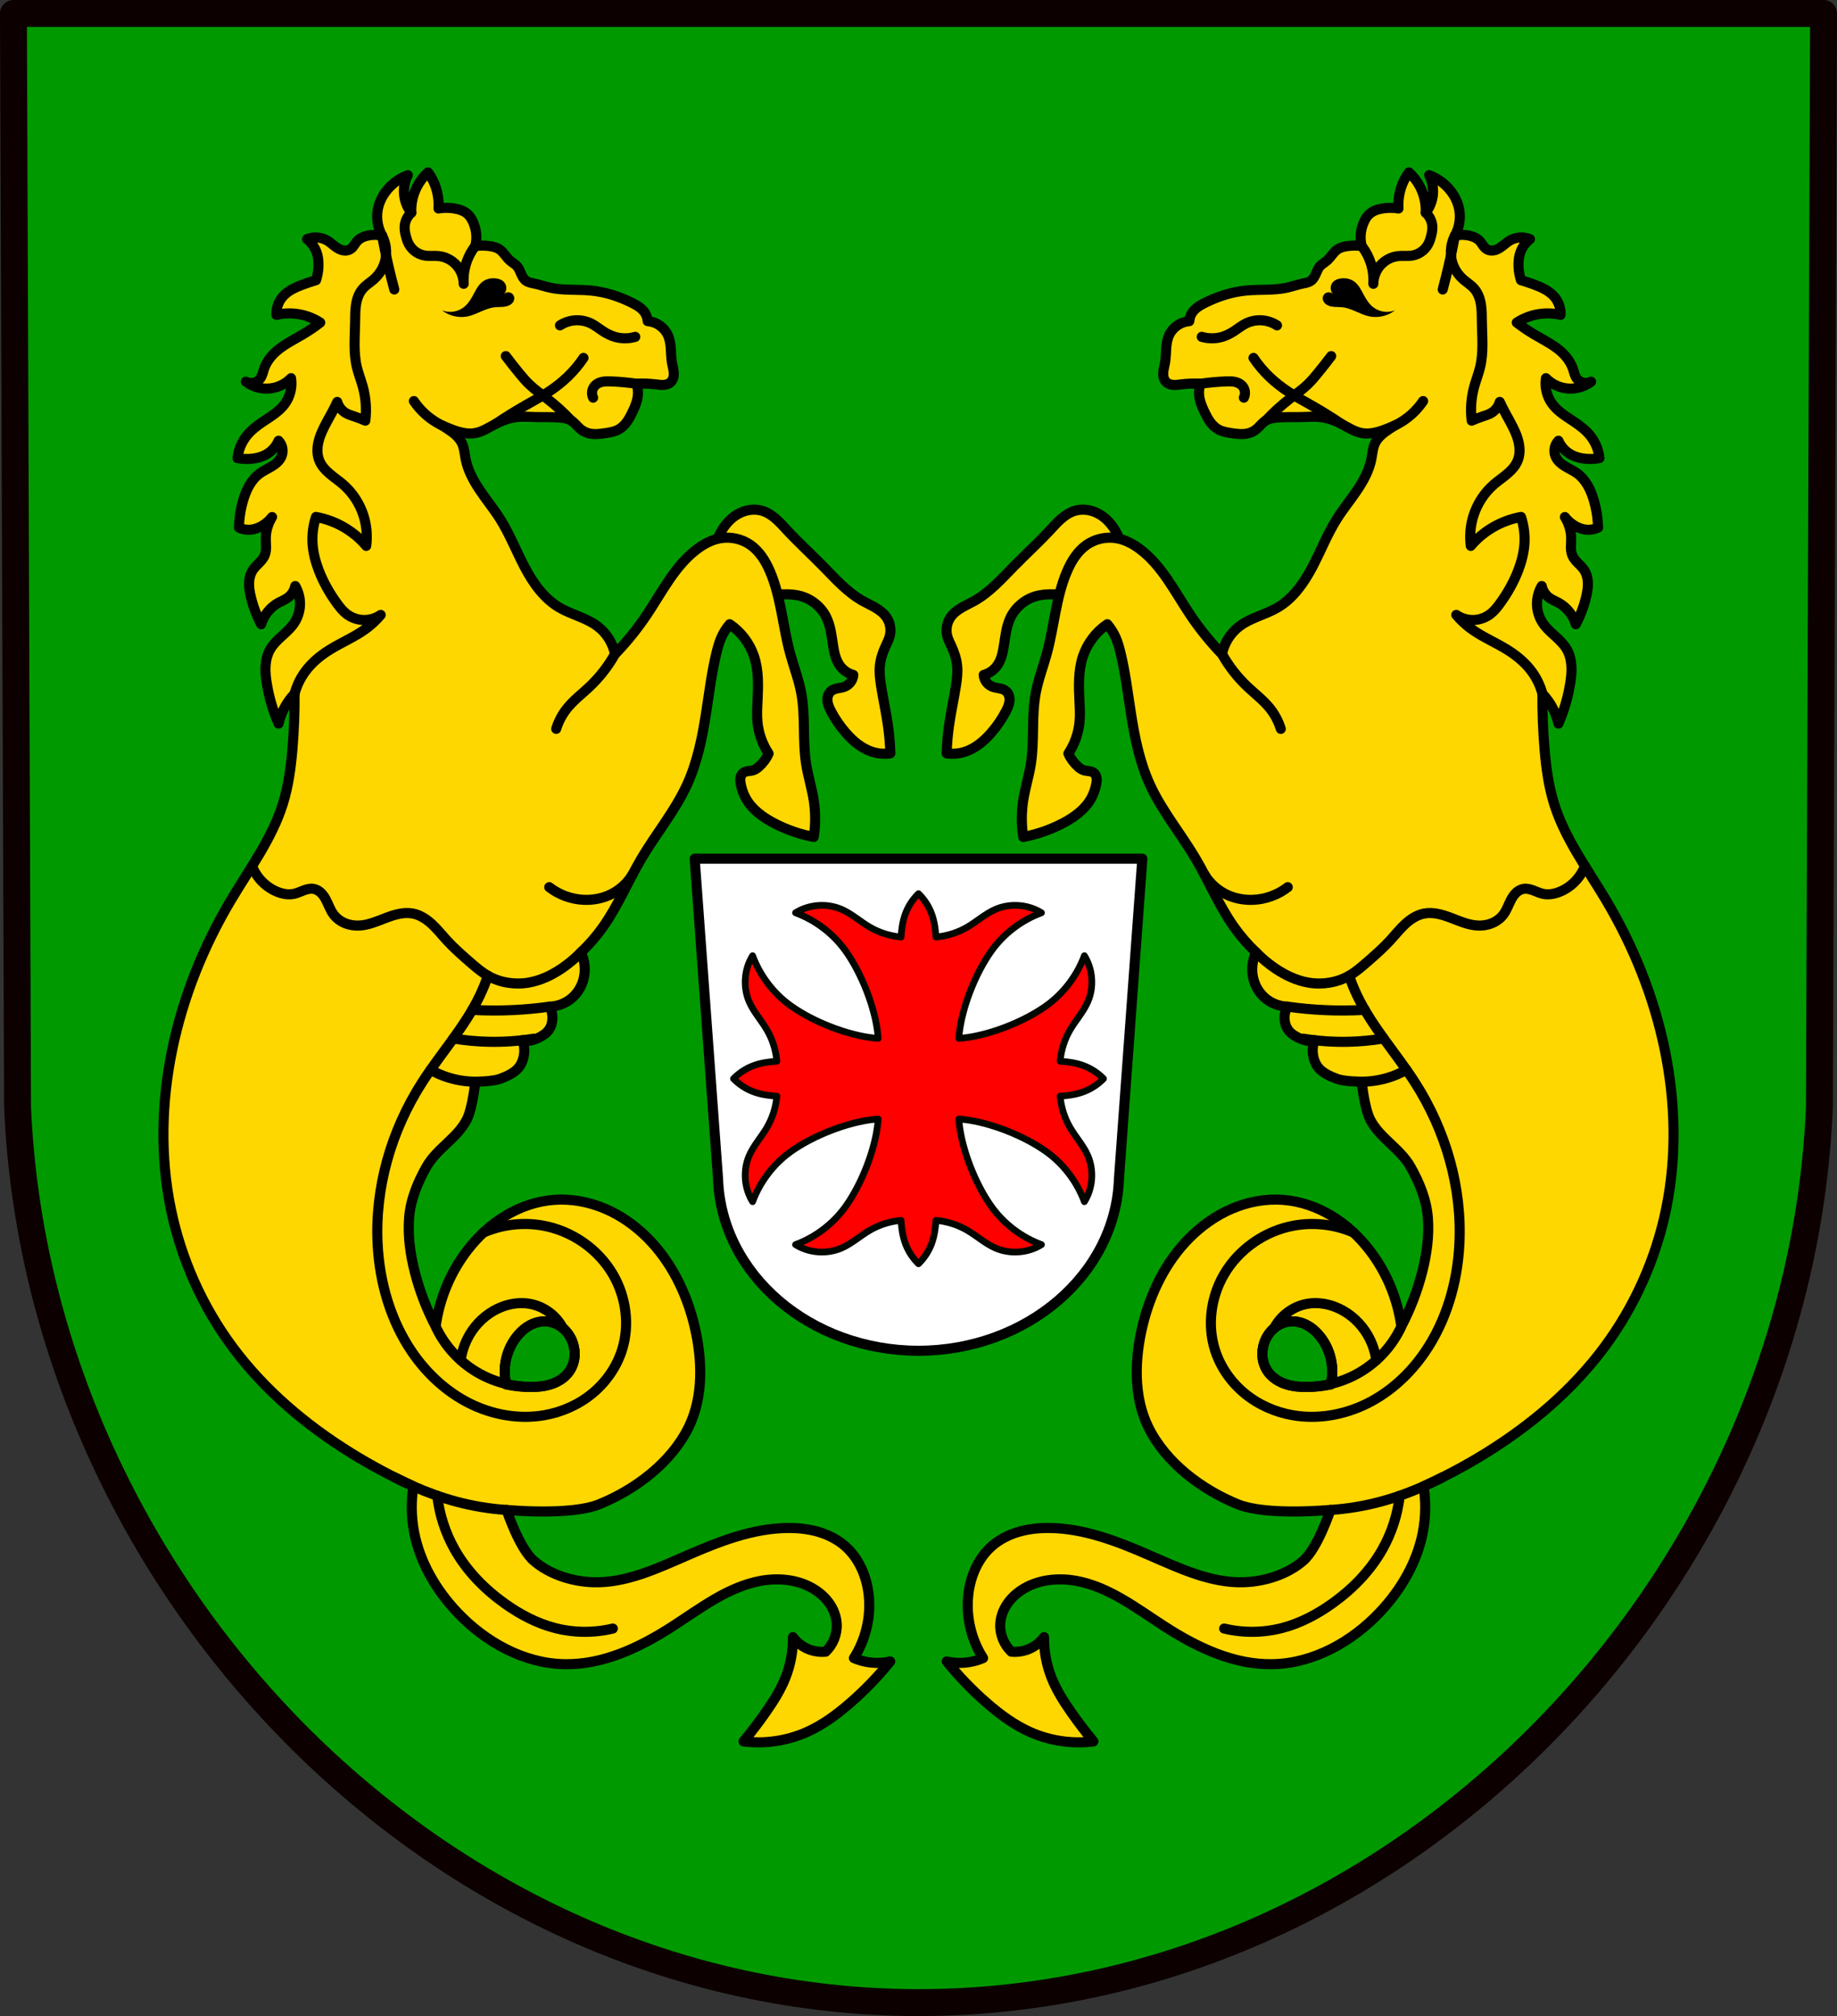
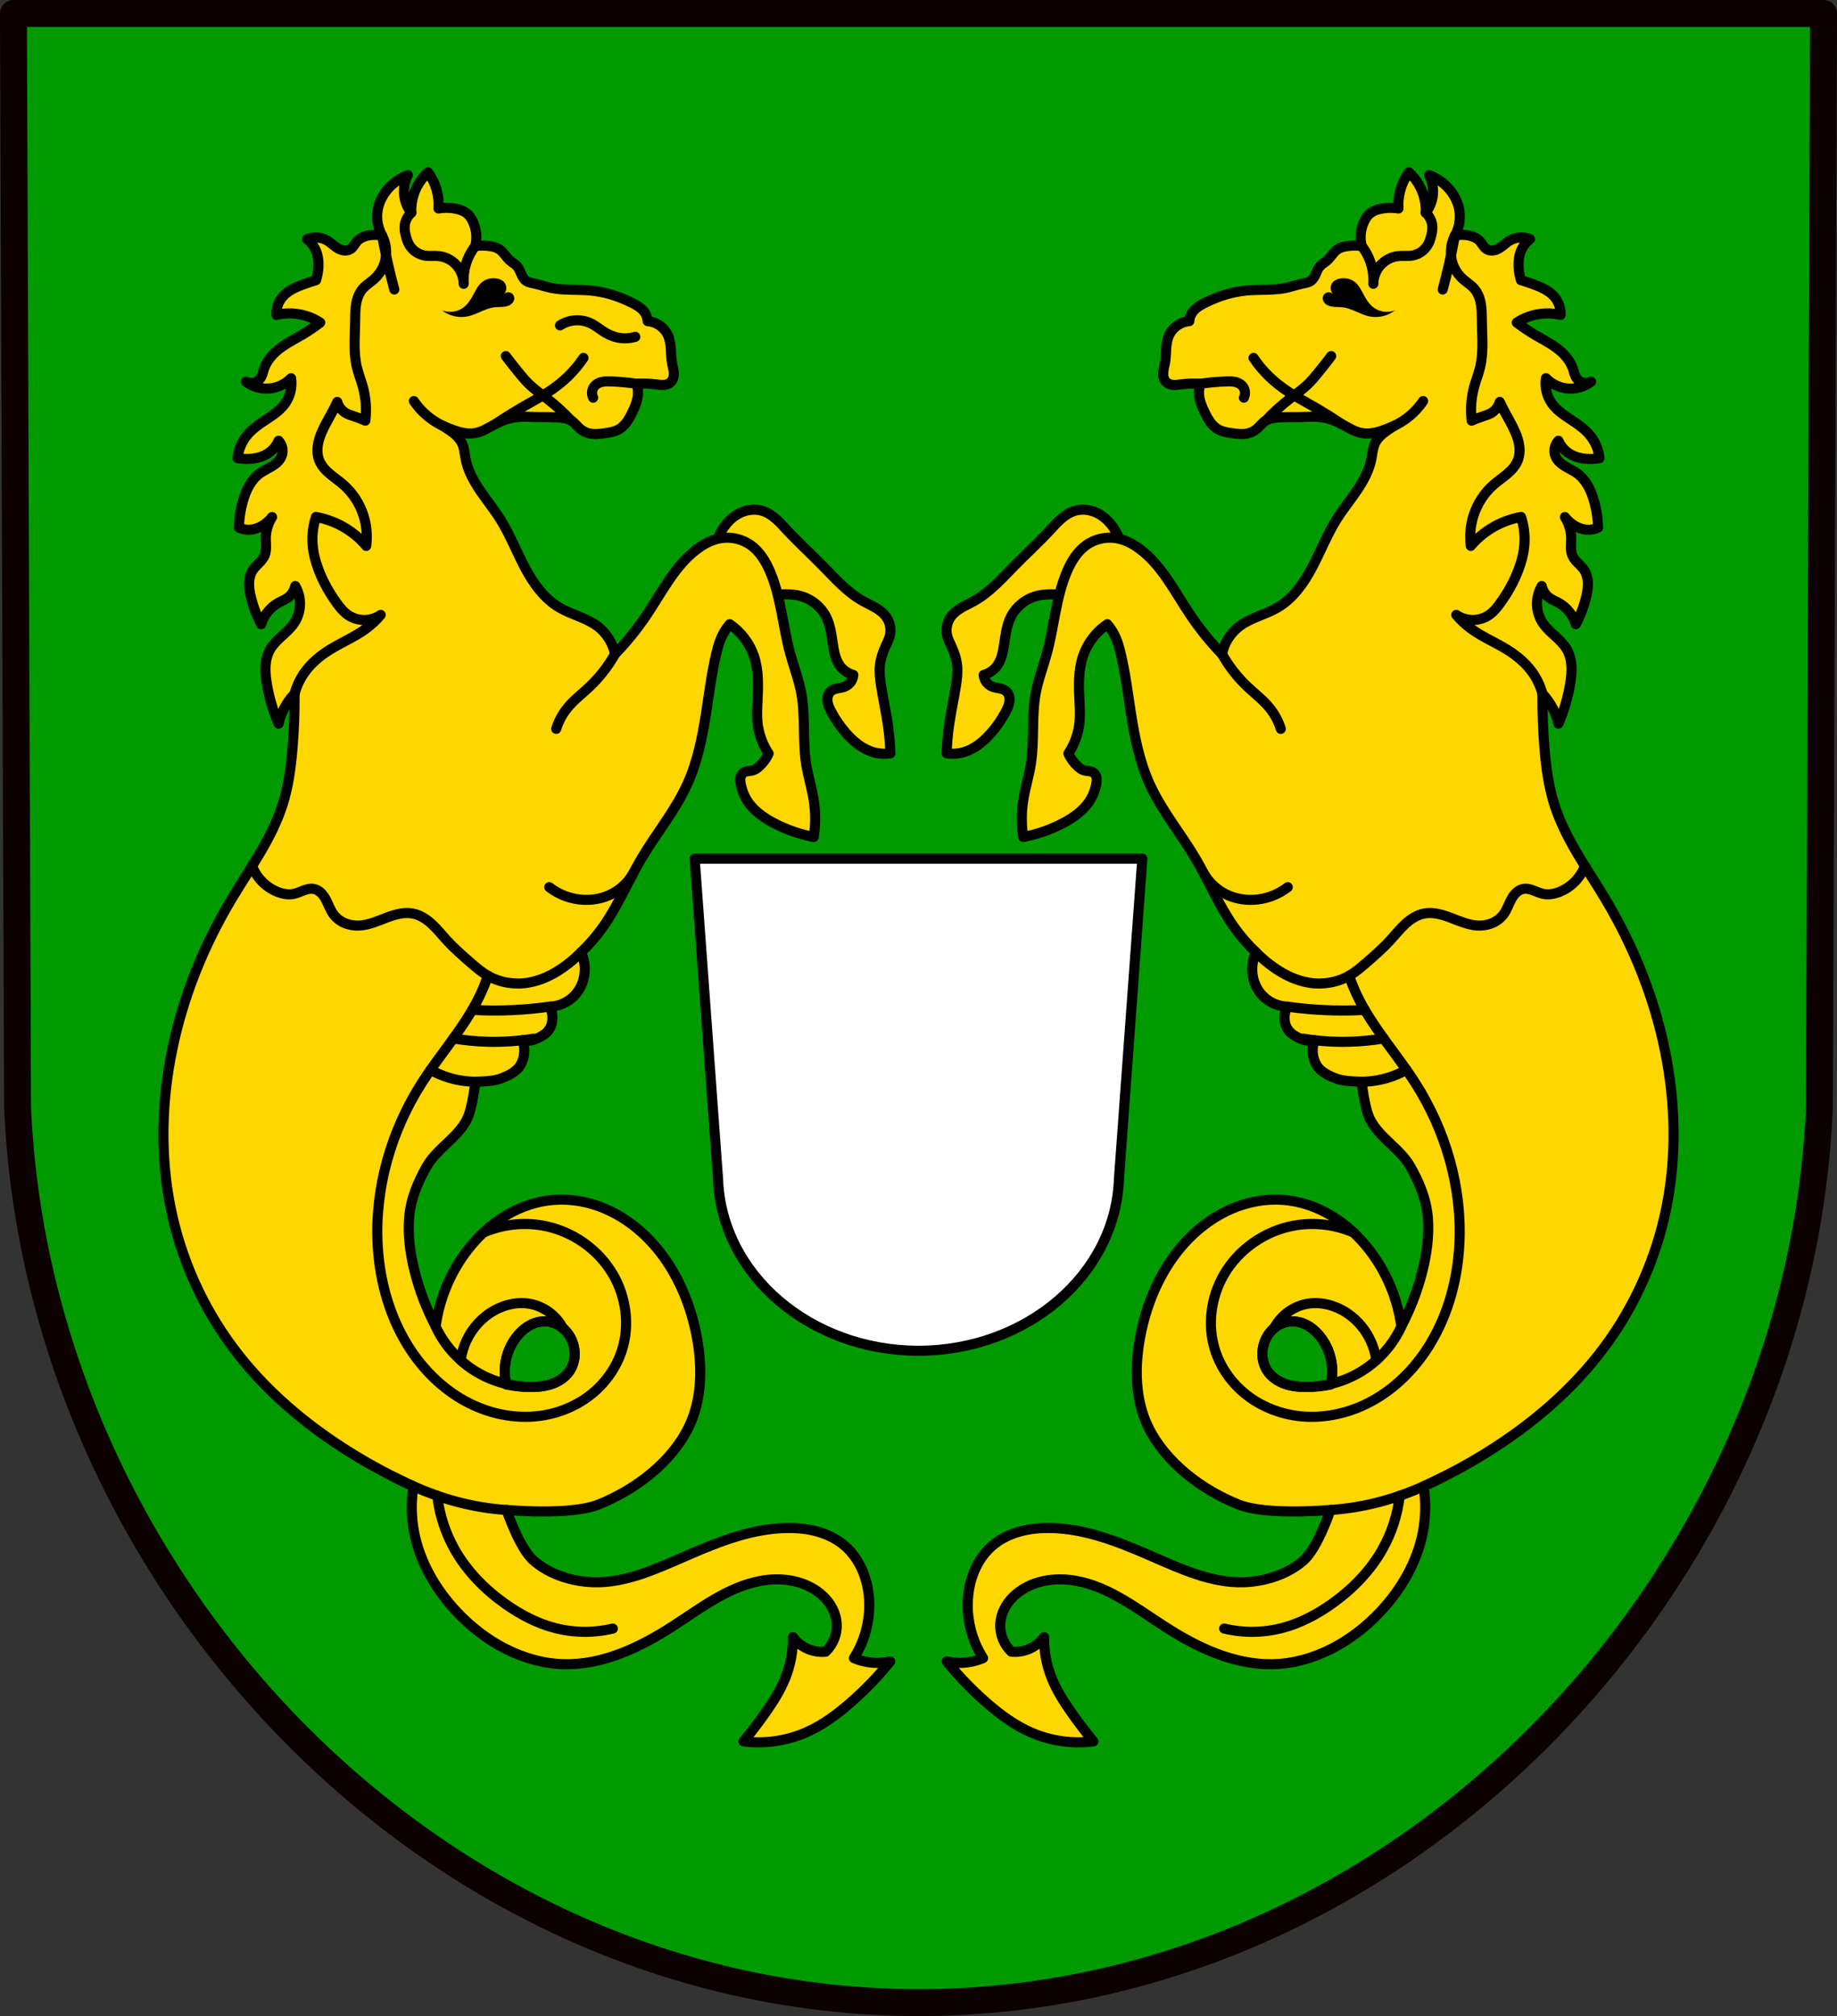
<svg xmlns="http://www.w3.org/2000/svg" xmlns:ns1="http://www.inkscape.org/namespaces/inkscape" xmlns:ns2="http://sodipodi.sourceforge.net/DTD/sodipodi-0.dtd" width="144.598mm" height="158.658mm" viewBox="0 0 144.598 158.658" version="1.1" id="svg865" ns1:version="0.92.5 (2060ec1f9f, 2020-04-08)" ns2:docname="DEU Schillingen COA.svg">
  <rect x="0" y="0" width="144.598" height="158.658" fill="#333333" stroke="none" />
  <defs id="defs859">
    <ns1:path-effect effect="spiro" id="path-effect982" is_visible="true" />
    <ns1:path-effect effect="spiro" id="path-effect978" is_visible="true" />
    <ns1:path-effect effect="spiro" id="path-effect974" is_visible="true" />
    <ns1:path-effect effect="spiro" id="path-effect970" is_visible="true" />
    <ns1:path-effect effect="spiro" id="path-effect966" is_visible="true" />
    <ns1:path-effect effect="spiro" id="path-effect962" is_visible="true" />
    <ns1:path-effect effect="spiro" id="path-effect958" is_visible="true" />
    <ns1:path-effect effect="spiro" id="path-effect954" is_visible="true" />
    <ns1:path-effect effect="spiro" id="path-effect950" is_visible="true" />
    <ns1:path-effect effect="spiro" id="path-effect946" is_visible="true" />
    <ns1:path-effect effect="spiro" id="path-effect942" is_visible="true" />
    <ns1:path-effect effect="spiro" id="path-effect938" is_visible="true" />
    <ns1:path-effect effect="spiro" id="path-effect934" is_visible="true" />
    <ns1:path-effect effect="spiro" id="path-effect930" is_visible="true" />
    <ns1:path-effect effect="spiro" id="path-effect926" is_visible="true" />
    <ns1:path-effect effect="spiro" id="path-effect922" is_visible="true" />
    <ns1:path-effect effect="spiro" id="path-effect914" is_visible="true" />
    <ns1:path-effect effect="spiro" id="path-effect910" is_visible="true" />
    <ns1:path-effect effect="spiro" id="path-effect906" is_visible="true" />
    <ns1:path-effect effect="spiro" id="path-effect901" is_visible="true" />
    <ns1:path-effect effect="spiro" id="path-effect893" is_visible="true" />
    <ns1:path-effect effect="spiro" id="path-effect889" is_visible="true" />
    <ns1:path-effect effect="spiro" id="path-effect1614" is_visible="true" />
    <ns1:path-effect effect="spiro" id="path-effect1549" is_visible="true" />
    <ns1:path-effect effect="spiro" id="path-effect1526" is_visible="true" />
    <ns1:path-effect effect="spiro" id="path-effect3644" is_visible="true" />
    <ns1:path-effect effect="spiro" id="path-effect3636" is_visible="true" />
    <ns1:path-effect effect="spiro" id="path-effect3544" is_visible="true" />
    <ns1:path-effect effect="spiro" id="path-effect3466" is_visible="true" />
    <ns1:path-effect effect="spiro" id="path-effect3544-2" is_visible="true" />
    <ns1:path-effect effect="spiro" id="path-effect3644-8" is_visible="true" />
    <ns1:path-effect effect="spiro" id="path-effect3644-3" is_visible="true" />
    <ns1:path-effect effect="spiro" id="path-effect3636-0" is_visible="true" />
    <ns1:path-effect effect="spiro" id="path-effect1727-0-1" is_visible="true" />
    <ns1:path-effect effect="spiro" id="path-effect1731-8-3" is_visible="true" />
    <ns1:path-effect effect="spiro" id="path-effect1727-3" is_visible="true" />
    <ns1:path-effect effect="spiro" id="path-effect1731-7" is_visible="true" />
    <ns1:path-effect effect="spiro" id="path-effect841-8" is_visible="true" />
    <ns1:path-effect effect="spiro" id="path-effect1526-4" is_visible="true" />
    <ns1:path-effect effect="spiro" id="path-effect1549-9" is_visible="true" />
    <ns1:path-effect effect="spiro" id="path-effect1614-0" is_visible="true" />
    <ns1:path-effect effect="spiro" id="path-effect1614-6" is_visible="true" />
    <ns1:path-effect effect="spiro" id="path-effect1614-0-6" is_visible="true" />
    <ns1:path-effect effect="spiro" id="path-effect1614-2" is_visible="true" />
    <ns1:path-effect effect="spiro" id="path-effect893-1" is_visible="true" />
    <ns1:path-effect effect="spiro" id="path-effect906-3" is_visible="true" />
    <ns1:path-effect effect="spiro" id="path-effect910-9" is_visible="true" />
    <ns1:path-effect effect="spiro" id="path-effect914-5" is_visible="true" />
    <ns1:path-effect effect="spiro" id="path-effect922-6" is_visible="true" />
    <ns1:path-effect effect="spiro" id="path-effect926-1" is_visible="true" />
    <ns1:path-effect effect="spiro" id="path-effect930-3" is_visible="true" />
    <ns1:path-effect effect="spiro" id="path-effect934-3" is_visible="true" />
    <ns1:path-effect effect="spiro" id="path-effect938-9" is_visible="true" />
    <ns1:path-effect effect="spiro" id="path-effect942-1" is_visible="true" />
    <ns1:path-effect effect="spiro" id="path-effect946-5" is_visible="true" />
    <ns1:path-effect effect="spiro" id="path-effect950-0" is_visible="true" />
    <ns1:path-effect effect="spiro" id="path-effect954-0" is_visible="true" />
    <ns1:path-effect effect="spiro" id="path-effect958-0" is_visible="true" />
    <ns1:path-effect effect="spiro" id="path-effect962-1" is_visible="true" />
    <ns1:path-effect effect="spiro" id="path-effect966-6" is_visible="true" />
    <ns1:path-effect effect="spiro" id="path-effect970-2" is_visible="true" />
    <ns1:path-effect effect="spiro" id="path-effect974-7" is_visible="true" />
    <ns1:path-effect effect="spiro" id="path-effect978-7" is_visible="true" />
    <ns1:path-effect effect="spiro" id="path-effect982-5" is_visible="true" />
  </defs>
  <ns2:namedview id="base" pagecolor="#ffffff" bordercolor="#666666" borderopacity="1.0" ns1:pageopacity="0.0" ns1:pageshadow="2" ns1:zoom="1.3224365" ns1:cx="273.25611" ns1:cy="299.82535" ns1:document-units="mm" ns1:current-layer="layer1" showgrid="false" ns1:window-width="1920" ns1:window-height="1046" ns1:window-x="-11" ns1:window-y="-11" ns1:window-maximized="1" fit-margin-top="0" fit-margin-left="0" fit-margin-right="0" fit-margin-bottom="0" ns1:snap-global="false" ns1:snap-midpoints="true" ns1:snap-smooth-nodes="true" ns1:object-paths="true" />
  <g ns1:label="Ebene 1" ns1:groupmode="layer" id="layer1" transform="translate(9.18,171.284)">
    <path style="fill:#009a00;fill-opacity:1;fill-rule:evenodd;stroke:none;stroke-width:2.117;stroke-linecap:round;stroke-linejoin:round;stroke-miterlimit:4;stroke-dasharray:none;stroke-opacity:1" ns1:connector-curvature="0" d="m 134.359,-170.226 -0.326,86.072 c -1.586,37.541 -32.918,70.448 -70.915,70.469 -37.963,-0.046 -69.307,-32.964 -70.915,-70.469 l -0.326,-86.072 H 63.117 Z" id="path10563-0-6-2-6-1-2" ns2:nodetypes="ccccccc" />
    <path style="fill:none;fill-rule:evenodd;stroke:#0c0000;stroke-width:2.117;stroke-linecap:round;stroke-linejoin:round;stroke-miterlimit:4;stroke-dasharray:none;stroke-opacity:1" ns1:connector-curvature="0" d="m 134.359,-170.226 -0.326,86.072 c -1.586,37.541 -32.918,70.448 -70.915,70.469 -37.963,-0.046 -69.307,-32.964 -70.915,-70.469 l -0.326,-86.072 H 63.117 Z" id="path10563-0-6-2-6-1" ns2:nodetypes="ccccccc" />
    <path d="m 45.499,-103.708 1.843,25.217 c 0.263,7.515 7.257,13.503 15.777,13.508 8.514,-0.008 15.51,-5.998 15.777,-13.508 l 1.843,-25.217 H 63.119 Z" id="path1193-3-5" ns1:connector-curvature="0" style="fill:#ffffff;fill-rule:evenodd;stroke:#000000;stroke-width:0.794;stroke-linecap:round;stroke-linejoin:round;stroke-miterlimit:4;stroke-dasharray:none;stroke-opacity:1" />
-     <path style="fill:#ff0000;fill-opacity:1;stroke:#000700;stroke-width:0.529;stroke-linecap:round;stroke-linejoin:round;stroke-miterlimit:4;stroke-dasharray:none;stroke-opacity:1" d="m 63.119,-100.956 c -0.449,0.437 -0.8,0.973 -1.022,1.559 -0.224,0.592 -0.312,1.223 -0.352,1.856 -0.866,-0.08 -1.715,-0.343 -2.465,-0.781 -0.756,-0.441 -1.414,-1.048 -2.217,-1.398 -1.154,-0.503 -2.556,-0.399 -3.623,0.269 1.578,0.583 2.972,1.646 3.947,3.011 1.245,1.743 2.308,4.425 2.53,6.551 0.011,0.107 0.019,0.215 0.028,0.322 -0.107,-0.01 -0.215,-0.017 -0.322,-0.028 -2.126,-0.222 -4.808,-1.285 -6.551,-2.53 -1.364,-0.975 -2.428,-2.369 -3.011,-3.947 -0.668,1.066 -0.772,2.468 -0.269,3.623 0.35,0.803 0.957,1.461 1.398,2.217 0.438,0.75 0.701,1.599 0.781,2.465 -0.634,0.04 -1.264,0.128 -1.856,0.352 -0.586,0.222 -1.122,0.573 -1.559,1.022 0.437,0.449 0.973,0.8 1.559,1.022 0.592,0.224 1.223,0.312 1.856,0.352 -0.08,0.866 -0.343,1.715 -0.781,2.465 -0.441,0.756 -1.048,1.414 -1.398,2.217 -0.503,1.154 -0.399,2.556 0.269,3.623 0.583,-1.578 1.646,-2.972 3.011,-3.947 1.743,-1.245 4.425,-2.308 6.551,-2.53 0.107,-0.011 0.215,-0.019 0.322,-0.028 -0.01,0.107 -0.017,0.215 -0.028,0.322 -0.222,2.126 -1.285,4.808 -2.53,6.551 -0.975,1.364 -2.369,2.428 -3.947,3.011 1.066,0.668 2.468,0.772 3.623,0.269 0.803,-0.35 1.461,-0.957 2.217,-1.398 0.75,-0.438 1.599,-0.701 2.465,-0.781 0.04,0.634 0.128,1.264 0.352,1.856 0.222,0.586 0.573,1.122 1.022,1.559 0.448,-0.437 0.8,-0.973 1.022,-1.559 0.224,-0.592 0.312,-1.223 0.352,-1.856 0.866,0.08 1.715,0.343 2.465,0.781 0.756,0.441 1.414,1.048 2.217,1.398 1.154,0.503 2.556,0.399 3.623,-0.269 -1.578,-0.583 -2.972,-1.646 -3.947,-3.011 -1.245,-1.743 -2.308,-4.425 -2.53,-6.551 -0.011,-0.107 -0.019,-0.215 -0.028,-0.322 0.107,0.01 0.215,0.017 0.322,0.028 2.126,0.222 4.808,1.285 6.551,2.53 1.364,0.975 2.428,2.369 3.011,3.947 0.668,-1.066 0.772,-2.468 0.269,-3.623 -0.35,-0.803 -0.957,-1.461 -1.398,-2.217 -0.438,-0.75 -0.701,-1.599 -0.781,-2.465 0.634,-0.04 1.264,-0.128 1.856,-0.352 0.586,-0.222 1.122,-0.573 1.559,-1.022 -0.437,-0.449 -0.973,-0.8 -1.559,-1.022 -0.592,-0.224 -1.223,-0.312 -1.856,-0.352 0.08,-0.866 0.343,-1.715 0.781,-2.465 0.441,-0.756 1.048,-1.414 1.398,-2.217 0.503,-1.154 0.399,-2.556 -0.269,-3.623 -0.583,1.578 -1.646,2.972 -3.011,3.947 -1.743,1.245 -4.425,2.308 -6.551,2.53 -0.107,0.011 -0.215,0.019 -0.322,0.028 0.01,-0.107 0.017,-0.215 0.028,-0.322 0.222,-2.126 1.285,-4.808 2.53,-6.551 0.975,-1.364 2.369,-2.428 3.947,-3.011 -1.066,-0.668 -2.468,-0.772 -3.623,-0.269 -0.803,0.35 -1.461,0.957 -2.217,1.398 -0.75,0.438 -1.599,0.701 -2.465,0.781 -0.04,-0.634 -0.128,-1.264 -0.352,-1.856 -0.222,-0.586 -0.573,-1.122 -1.022,-1.559 z" id="path1524" ns1:connector-curvature="0" ns2:nodetypes="cccccccccccccccccsccccccccscccccccccccscccsccccccscsccscccccccccc" />
+     <path style="fill:#ff0000;fill-opacity:1;stroke:#000700;stroke-width:0.529;stroke-linecap:round;stroke-linejoin:round;stroke-miterlimit:4;stroke-dasharray:none;stroke-opacity:1" d="m 63.119,-100.956 z" id="path1524" ns1:connector-curvature="0" ns2:nodetypes="cccccccccccccccccsccccccccscccccccccccscccsccccccscsccscccccccccc" />
    <path style="fill:#ffd700;stroke:#000000;stroke-width:0.794;stroke-linecap:round;stroke-linejoin:round;stroke-miterlimit:4;stroke-dasharray:none;stroke-opacity:1;fill-opacity:1" d="m -99.909,-127.203 c -0.007,-0.685 0.144,-1.372 0.437,-1.991 0.195,-0.412 0.454,-0.796 0.777,-1.117 0.333,-0.332 0.738,-0.596 1.185,-0.742 0.447,-0.145 0.938,-0.168 1.389,-0.036 0.398,0.117 0.755,0.348 1.069,0.619 0.314,0.271 0.591,0.583 0.873,0.887 0.921,0.989 1.919,1.902 2.866,2.866 0.968,0.986 1.904,2.042 3.108,2.72 0.338,0.19 0.694,0.349 1.028,0.547 0.334,0.198 0.65,0.442 0.866,0.765 0.282,0.422 0.369,0.966 0.243,1.457 -0.074,0.289 -0.216,0.555 -0.34,0.826 -0.218,0.477 -0.385,0.983 -0.437,1.506 -0.053,0.534 0.013,1.073 0.097,1.603 0.162,1.023 0.387,2.035 0.534,3.06 0.106,0.74 0.171,1.487 0.194,2.234 -0.453,0.066 -0.921,0.032 -1.36,-0.097 -0.847,-0.25 -1.556,-0.841 -2.137,-1.506 -0.453,-0.518 -0.846,-1.09 -1.166,-1.7 -0.135,-0.257 -0.259,-0.528 -0.285,-0.817 -0.013,-0.145 -0.001,-0.292 0.045,-0.43 0.046,-0.138 0.128,-0.265 0.24,-0.356 0.146,-0.119 0.334,-0.173 0.519,-0.21 0.185,-0.037 0.374,-0.06 0.55,-0.13 0.187,-0.075 0.352,-0.203 0.471,-0.365 0.119,-0.162 0.192,-0.358 0.208,-0.558 -0.402,-0.108 -0.766,-0.351 -1.02,-0.68 -0.37,-0.479 -0.493,-1.101 -0.583,-1.7 -0.112,-0.745 -0.197,-1.512 -0.534,-2.186 -0.404,-0.806 -1.168,-1.421 -2.04,-1.651 -0.597,-0.158 -1.225,-0.141 -1.842,-0.11 -0.617,0.03 -1.241,0.073 -1.849,-0.035 -0.891,-0.159 -1.719,-0.652 -2.283,-1.36 l -0.826,-1.311 z" id="path1612" ns1:connector-curvature="0" ns1:path-effect="#path-effect1614" ns1:original-d="m -99.909079,-127.20302 c 0,0 0.165026,-1.36862 0.437128,-1.99136 0.181621,-0.41566 0.410083,-0.85057 0.777121,-1.11711 0.725257,-0.52668 1.692869,-0.94029 2.574211,-0.77712 0.805627,0.14915 1.328108,0.96398 1.942801,1.50567 1.013492,0.89313 1.879159,1.94274 2.865628,2.86563 1.005414,0.94062 2.022658,1.87338 3.108481,2.71991 0.605652,0.47218 1.482924,0.66287 1.894231,1.3114 0.263721,0.41582 0.298238,0.96783 0.242848,1.4571 -0.03348,0.29576 -0.241687,0.54474 -0.339989,0.82569 -0.172599,0.49329 -0.379232,0.98627 -0.437129,1.50567 -0.0593,0.53196 0.03482,1.0712 0.09714,1.60281 0.120554,1.02836 0.400253,2.03322 0.534271,3.05991 0.09676,0.74126 0.19428,2.23422 0.19428,2.23422 0,0 -0.931886,0.0555 -1.35996,-0.0971 -0.820787,-0.29268 -1.524826,-0.88559 -2.13708,-1.50567 -0.482741,-0.48891 -0.962283,-1.04367 -1.16568,-1.69995 -0.158162,-0.51032 -0.315354,-1.17154 0,-1.60281 0.220622,-0.30172 0.764747,-0.12223 1.068539,-0.33999 0.310556,-0.22261 0.679981,-0.92283 0.679981,-0.92283 0,0 -0.770557,-0.35631 -1.019971,-0.67998 -0.365639,-0.47449 -0.414406,-1.12509 -0.58284,-1.69995 -0.210883,-0.71974 -0.132703,-1.55221 -0.534271,-2.18565 -0.46842,-0.73889 -1.221158,-1.3432 -2.03994,-1.65138 -1.152467,-0.43377 -2.510767,0.20449 -3.691319,-0.14571 -0.849155,-0.25189 -2.28279,-1.35996 -2.28279,-1.35996 l -0.82569,-1.3114 z" ns2:nodetypes="caaaaaaaaaaaacaaaaacaaaaaccc" transform="translate(146.923)" />
    <path style="fill:#ffd700;stroke:#000000;stroke-width:0.794;stroke-linecap:round;stroke-linejoin:round;stroke-miterlimit:4;stroke-dasharray:none;stroke-opacity:1;fill-opacity:1" d="m 24.507,-157.717 c -0.357,0.327 -0.655,0.718 -0.875,1.149 -0.317,0.622 -0.47,1.327 -0.438,2.024 -0.284,-0.365 -0.475,-0.802 -0.547,-1.258 -0.092,-0.575 0.006,-1.179 0.273,-1.696 -0.694,0.256 -1.31,0.718 -1.75,1.313 -0.244,0.33 -0.435,0.7 -0.547,1.094 -0.222,0.779 -0.121,1.645 0.273,2.353 -0.377,-0.086 -0.772,-0.086 -1.149,0 -0.307,0.07 -0.611,0.203 -0.821,0.438 -0.087,0.097 -0.155,0.208 -0.229,0.315 -0.074,0.107 -0.157,0.211 -0.263,0.286 -0.117,0.082 -0.259,0.125 -0.402,0.131 -0.143,0.006 -0.286,-0.024 -0.419,-0.076 -0.196,-0.078 -0.368,-0.204 -0.533,-0.335 -0.165,-0.131 -0.326,-0.269 -0.507,-0.376 -0.473,-0.279 -1.079,-0.321 -1.586,-0.11 0.313,0.24 0.562,0.565 0.712,0.93 0.159,0.387 0.207,0.814 0.189,1.232 -0.016,0.362 -0.079,0.721 -0.189,1.066 -0.331,0.1 -0.66,0.21 -0.985,0.328 -0.631,0.23 -1.278,0.514 -1.696,1.04 -0.304,0.383 -0.463,0.879 -0.438,1.368 0.516,-0.122 1.054,-0.15 1.581,-0.083 0.663,0.084 1.306,0.32 1.866,0.685 -0.436,0.337 -0.894,0.648 -1.368,0.93 -0.75,0.445 -1.553,0.826 -2.188,1.423 -0.388,0.364 -0.708,0.809 -0.875,1.313 -0.08,0.242 -0.128,0.501 -0.273,0.711 -0.123,0.177 -0.313,0.307 -0.522,0.357 -0.21,0.05 -0.437,0.019 -0.626,-0.083 0.482,0.367 1.091,0.563 1.696,0.547 0.695,-0.018 1.378,-0.32 1.86,-0.821 0.112,0.704 -0.07,1.45 -0.492,2.024 -0.448,0.609 -1.124,0.999 -1.75,1.423 -0.462,0.313 -0.912,0.657 -1.258,1.094 -0.397,0.5 -0.647,1.116 -0.712,1.751 0.342,0.064 0.693,0.082 1.04,0.055 0.482,-0.038 0.965,-0.17 1.368,-0.438 0.361,-0.24 0.65,-0.587 0.821,-0.985 0.156,0.163 0.263,0.373 0.301,0.596 0.039,0.222 0.009,0.456 -0.083,0.662 -0.148,0.332 -0.445,0.574 -0.756,0.762 -0.311,0.188 -0.647,0.337 -0.941,0.551 -0.344,0.251 -0.62,0.586 -0.832,0.955 -0.212,0.369 -0.363,0.77 -0.481,1.179 -0.201,0.693 -0.311,1.412 -0.328,2.134 0.272,0.126 0.576,0.184 0.875,0.164 0.349,-0.022 0.686,-0.147 0.985,-0.329 0.288,-0.175 0.542,-0.403 0.749,-0.669 -0.316,0.503 -0.492,1.095 -0.496,1.689 -0.001,0.224 0.021,0.449 0.021,0.673 1.64e-4,0.224 -0.023,0.453 -0.11,0.659 -0.096,0.228 -0.264,0.417 -0.438,0.594 -0.173,0.177 -0.356,0.348 -0.492,0.554 -0.196,0.299 -0.284,0.66 -0.295,1.018 -0.011,0.357 0.05,0.713 0.131,1.061 0.178,0.761 0.455,1.498 0.821,2.188 0.211,-0.715 0.714,-1.339 1.368,-1.696 0.237,-0.129 0.492,-0.225 0.711,-0.383 0.307,-0.221 0.526,-0.56 0.602,-0.93 0.262,0.449 0.394,0.973 0.375,1.493 -0.019,0.52 -0.189,1.033 -0.484,1.461 -0.261,0.379 -0.611,0.685 -0.951,0.994 -0.34,0.309 -0.679,0.632 -0.909,1.03 -0.229,0.397 -0.339,0.855 -0.367,1.312 -0.029,0.457 0.021,0.917 0.094,1.369 0.176,1.091 0.489,2.16 0.93,3.173 0.093,-0.418 0.24,-0.823 0.437,-1.204 0.217,-0.419 0.495,-0.807 0.821,-1.149 0.011,1.442 -0.044,2.885 -0.164,4.322 -0.124,1.479 -0.319,2.961 -0.766,4.376 -0.857,2.716 -2.589,5.051 -4.049,7.496 -2.18,3.652 -3.792,7.652 -4.65,11.817 -0.849,4.119 -0.955,8.409 -0.109,12.528 0.806,3.925 2.478,7.672 4.869,10.887 2.496,3.357 5.746,6.11 9.301,8.316 1.582,0.981 3.228,1.859 4.924,2.626 -0.191,1.195 -0.172,2.422 0.055,3.611 0.452,2.372 1.726,4.539 3.383,6.296 2.199,2.332 5.218,4.027 8.423,4.096 3.041,0.066 5.934,-1.304 8.491,-2.951 2.225,-1.432 4.399,-3.141 7.003,-3.611 1.453,-0.262 3.028,-0.092 4.267,0.712 0.46,0.299 0.869,0.682 1.172,1.14 0.302,0.458 0.495,0.992 0.525,1.54 0.044,0.81 -0.285,1.632 -0.875,2.188 -0.405,0.039 -0.819,-0.01 -1.204,-0.143 -0.543,-0.187 -1.027,-0.543 -1.368,-1.006 0.014,1.102 -0.191,2.205 -0.602,3.228 -0.384,0.957 -0.941,1.835 -1.532,2.681 -0.552,0.789 -1.136,1.556 -1.751,2.298 1.665,0.211 3.386,-0.037 4.924,-0.711 1.27,-0.556 2.4,-1.389 3.447,-2.298 1.151,-0.999 2.213,-2.099 3.173,-3.283 -0.394,0.089 -0.8,0.126 -1.204,0.11 -0.568,-0.023 -1.132,-0.15 -1.654,-0.375 0.937,-1.466 1.353,-3.257 1.162,-4.986 -0.16,-1.444 -0.766,-2.874 -1.86,-3.83 -0.604,-0.527 -1.338,-0.896 -2.108,-1.12 -0.77,-0.224 -1.577,-0.307 -2.379,-0.302 -2.74,0.017 -5.365,1.042 -7.878,2.134 -2.403,1.044 -4.899,2.228 -7.495,2.134 -1.649,-0.06 -3.404,-0.614 -4.65,-1.696 -1.14,-0.989 -2.134,-3.994 -2.134,-3.994 0,0 5.025,0.476 7.277,-0.438 2.876,-1.167 5.687,-3.288 7.057,-6.073 1.185,-2.409 1.084,-5.386 0.438,-8.042 -0.619,-2.544 -1.82,-4.981 -3.665,-6.839 -0.967,-0.973 -2.106,-1.782 -3.369,-2.318 -1.263,-0.536 -2.65,-0.795 -4.017,-0.69 -1.343,0.102 -2.65,0.553 -3.803,1.247 -1.154,0.694 -2.156,1.628 -2.981,2.692 -1.347,1.739 -2.225,3.838 -2.517,6.018 -0.711,-1.352 -1.263,-2.788 -1.641,-4.267 -0.357,-1.395 -0.56,-2.841 -0.45,-4.277 0.11,-1.436 0.676,-2.802 1.38,-4.039 0.807,-1.416 2.446,-2.262 3.173,-3.72 0.45,-0.903 0.657,-2.954 0.657,-2.954 0,0 1.328,0.003 1.938,-0.222 0.61,-0.225 1.291,-0.529 1.618,-1.091 0.328,-0.564 0.404,-1.305 0.152,-1.951 0.515,0.193 1.251,-0.123 1.741,-0.472 0.272,-0.193 0.484,-0.502 0.564,-0.826 0.108,-0.439 0.064,-0.94 -0.159,-1.347 0.666,-0.018 1.323,-0.283 1.815,-0.734 0.379,-0.347 0.658,-0.8 0.811,-1.291 0.228,-0.733 0.168,-1.551 -0.164,-2.243 0.649,-0.615 1.236,-1.294 1.751,-2.024 1.181,-1.676 1.966,-3.596 3.009,-5.362 1.168,-1.976 2.663,-3.764 3.611,-5.854 0.797,-1.758 1.18,-3.673 1.477,-5.581 0.248,-1.591 0.441,-3.194 0.821,-4.759 0.099,-0.41 0.212,-0.818 0.383,-1.204 0.167,-0.376 0.389,-0.728 0.656,-1.04 0.89,0.6 1.574,1.499 1.915,2.517 0.386,1.152 0.332,2.398 0.273,3.611 -0.026,0.529 -0.052,1.06 0,1.587 0.086,0.875 0.389,1.729 0.875,2.462 -0.178,0.396 -0.441,0.752 -0.766,1.039 -0.13,0.115 -0.273,0.22 -0.438,0.274 -0.13,0.042 -0.268,0.051 -0.404,0.07 -0.135,0.019 -0.273,0.051 -0.383,0.133 -0.067,0.05 -0.121,0.117 -0.159,0.192 -0.038,0.074 -0.061,0.156 -0.072,0.239 -0.022,0.166 0.003,0.334 0.037,0.498 0.077,0.368 0.199,0.727 0.379,1.057 0.486,0.893 1.353,1.518 2.255,1.988 0.975,0.508 2.026,0.872 3.107,1.075 0.147,-0.958 0.146,-1.939 -0.004,-2.897 -0.15,-0.958 -0.446,-1.889 -0.598,-2.847 -0.292,-1.844 -0.04,-3.746 -0.383,-5.581 -0.198,-1.062 -0.591,-2.076 -0.875,-3.118 -0.584,-2.142 -0.712,-4.416 -1.586,-6.456 -0.343,-0.802 -0.819,-1.577 -1.532,-2.079 -0.684,-0.481 -1.563,-0.675 -2.386,-0.528 -0.668,0.119 -1.284,0.448 -1.827,0.856 -1.736,1.305 -2.73,3.338 -3.939,5.143 -0.744,1.111 -1.587,2.156 -2.517,3.118 -0.171,-0.863 -0.668,-1.656 -1.368,-2.188 -0.892,-0.678 -2.044,-0.91 -3.009,-1.477 -1.218,-0.716 -2.067,-1.924 -2.727,-3.173 -0.66,-1.249 -1.172,-2.578 -1.923,-3.775 -0.49,-0.781 -1.078,-1.497 -1.594,-2.261 -0.517,-0.764 -0.968,-1.593 -1.141,-2.499 -0.078,-0.405 -0.101,-0.829 -0.274,-1.204 -0.115,-0.249 -0.292,-0.466 -0.494,-0.652 -0.201,-0.186 -0.427,-0.344 -0.655,-0.497 -0.14,-0.094 -0.282,-0.183 -0.424,-0.274 0.212,0.096 0.426,0.189 0.643,0.274 0.628,0.247 1.306,0.452 1.969,0.329 0.572,-0.106 1.069,-0.444 1.586,-0.712 0.531,-0.274 1.102,-0.481 1.696,-0.547 0.49,-0.054 0.985,-0.013 1.477,0 0.675,0.017 1.353,-0.021 2.024,0.055 0.266,0.03 0.537,0.08 0.766,0.219 0.277,0.168 0.464,0.447 0.711,0.656 0.175,0.149 0.382,0.262 0.602,0.329 0.458,0.138 0.949,0.073 1.422,0 0.338,-0.052 0.684,-0.111 0.985,-0.274 0.261,-0.141 0.478,-0.355 0.654,-0.595 0.175,-0.24 0.312,-0.505 0.441,-0.773 0.209,-0.434 0.4,-0.888 0.437,-1.368 0.023,-0.295 -0.014,-0.595 -0.109,-0.875 0.511,-0.026 1.024,-0.007 1.532,0.055 0.199,0.024 0.398,0.055 0.598,0.043 0.2,-0.012 0.404,-0.072 0.551,-0.207 0.099,-0.091 0.168,-0.212 0.207,-0.341 0.039,-0.129 0.05,-0.264 0.043,-0.398 -0.013,-0.268 -0.094,-0.528 -0.141,-0.793 -0.065,-0.365 -0.067,-0.738 -0.092,-1.108 -0.026,-0.37 -0.078,-0.745 -0.236,-1.081 -0.214,-0.456 -0.62,-0.815 -1.094,-0.985 -0.159,-0.057 -0.325,-0.093 -0.492,-0.109 -0.015,-0.233 -0.091,-0.462 -0.219,-0.657 -0.231,-0.352 -0.609,-0.576 -0.984,-0.766 -1.026,-0.518 -2.139,-0.875 -3.283,-0.985 -1.057,-0.101 -2.136,0.007 -3.173,-0.219 -0.424,-0.092 -0.834,-0.239 -1.258,-0.328 -0.228,-0.048 -0.468,-0.083 -0.657,-0.219 -0.185,-0.133 -0.295,-0.344 -0.386,-0.552 -0.091,-0.208 -0.174,-0.426 -0.325,-0.596 -0.155,-0.175 -0.37,-0.285 -0.547,-0.438 -0.152,-0.131 -0.274,-0.292 -0.399,-0.449 -0.125,-0.157 -0.257,-0.312 -0.421,-0.427 -0.239,-0.167 -0.532,-0.236 -0.821,-0.273 -0.363,-0.046 -0.731,-0.046 -1.094,0 0.089,-0.357 0.108,-0.731 0.055,-1.095 -0.038,-0.263 -0.114,-0.521 -0.219,-0.766 -0.094,-0.22 -0.214,-0.433 -0.383,-0.602 -0.287,-0.288 -0.693,-0.426 -1.094,-0.492 -0.416,-0.068 -0.843,-0.068 -1.258,0 0.031,-0.44 -0.006,-0.884 -0.11,-1.313 -0.133,-0.551 -0.376,-1.075 -0.711,-1.532 z m 9.192,90.419 c 0.059,7.7e-5 0.119,0.003 0.178,0.008 0.455,0.039 0.892,0.23 1.243,0.522 0.35,0.292 0.614,0.684 0.769,1.113 0.14,0.386 0.194,0.804 0.147,1.212 -0.047,0.408 -0.197,0.805 -0.441,1.136 -0.337,0.457 -0.841,0.771 -1.38,0.949 -0.539,0.178 -1.113,0.227 -1.68,0.224 -0.628,-0.003 -1.255,-0.068 -1.87,-0.193 -0.131,-0.563 -0.152,-1.15 -0.061,-1.721 0.113,-0.717 0.403,-1.406 0.842,-1.985 0.288,-0.379 0.642,-0.713 1.059,-0.944 0.365,-0.202 0.778,-0.322 1.194,-0.321 z" id="path887" ns1:connector-curvature="0" ns2:nodetypes="cccccsccccscsccscccccscscsccccccccsccscccccccsccccsccccscccccsccssccccsssssssccssssccccccscccscsccscssaacaascsccscccaacaacaacscccsssccccccccccccccccccscsscccsccsccscccccccccscccccccccccsccccscscccssccccccccccccscccccccsscccccccc" />
    <path style="fill:none;stroke:#000000;stroke-width:0.794;stroke-linecap:butt;stroke-linejoin:round;stroke-miterlimit:4;stroke-dasharray:none;stroke-opacity:1" d="m -121.828,-66.899 c 0.686,1.485 1.83,2.754 3.235,3.59 1.261,0.751 2.724,1.152 4.192,1.174 0.568,0.008 1.142,-0.04 1.681,-0.22 0.539,-0.179 1.042,-0.497 1.379,-0.954 0.243,-0.331 0.394,-0.728 0.441,-1.136 0.047,-0.408 -0.007,-0.826 -0.147,-1.212 -0.156,-0.429 -0.419,-0.821 -0.769,-1.113 -0.35,-0.292 -0.788,-0.483 -1.243,-0.522 -0.474,-0.041 -0.956,0.084 -1.372,0.314 -0.416,0.231 -0.77,0.565 -1.059,0.943 -0.791,1.038 -1.086,2.437 -0.78,3.706" id="path891" ns1:connector-curvature="0" ns1:path-effect="#path-effect893" ns1:original-d="m -121.82801,-66.898691 c 1.07871,1.196568 1.86627,2.741299 3.23533,3.590494 1.23313,0.764884 2.74253,1.241404 4.19204,1.173774 1.09134,-0.05092 2.38652,-0.313672 3.0602,-1.173774 0.48627,-0.620835 0.58746,-1.615801 0.29344,-2.347545 -0.32221,-0.8019 -1.1525,-1.546483 -2.01218,-1.634897 -0.90767,-0.09335 -1.87884,0.531477 -2.43139,1.257615 -0.76444,1.004596 -0.51436,2.489929 -0.78012,3.705885" ns2:nodetypes="caaaaaac" transform="translate(146.937)" />
    <path style="fill:none;stroke:#000000;stroke-width:0.794;stroke-linecap:round;stroke-linejoin:round;stroke-miterlimit:4;stroke-dasharray:none;stroke-opacity:1" d="m -118.074,-74.282 c 1.46,-0.638 3.11,-0.833 4.679,-0.554 2.285,0.407 4.369,1.849 5.533,3.857 1.025,1.767 1.323,3.962 0.713,5.911 -0.419,1.339 -1.251,2.539 -2.332,3.433 -1.081,0.894 -2.406,1.482 -3.788,1.723 -1.997,0.349 -4.094,-0.029 -5.906,-0.939 -1.812,-0.91 -3.343,-2.336 -4.491,-4.007 -1.7,-2.475 -2.565,-5.469 -2.725,-8.468 -0.238,-4.469 1.068,-8.974 3.479,-12.744 1.485,-2.321 3.381,-4.389 4.569,-6.875 0.241,-0.504 0.451,-1.022 0.629,-1.551" id="path904" ns1:connector-curvature="0" ns1:path-effect="#path-effect906" ns1:original-d="m -118.07355,-74.282301 c 1.55994,-0.184939 3.15551,-0.935605 4.67901,-0.554019 2.18093,0.546248 4.37554,1.929512 5.53349,3.856683 1.0221,1.701079 1.44018,4.064419 0.71265,5.910784 -0.97795,2.481893 -3.47459,4.815692 -6.12038,5.156213 -3.80631,0.489882 -7.86863,-2.058888 -10.39628,-4.946613 -1.95297,-2.231183 -2.65842,-5.503496 -2.72482,-8.467929 -0.0986,-4.402317 1.6575,-8.734971 3.47939,-12.743817 1.13847,-2.505077 3.28436,-4.441772 4.56933,-6.874955 0.26053,-0.493324 0.41947,-1.034301 0.62881,-1.551056" ns2:nodetypes="caaaaaaaac" transform="translate(146.937)" />
    <path style="fill:none;stroke:#000000;stroke-width:0.794;stroke-linecap:round;stroke-linejoin:round;stroke-miterlimit:4;stroke-dasharray:none;stroke-opacity:1" d="m -125.079,-55.029 c 0.493,0.253 0.993,0.491 1.5,0.714 1.097,0.483 2.226,0.895 3.384,1.206 1.29,0.346 2.614,0.566 3.947,0.654" id="path908" ns1:connector-curvature="0" ns1:path-effect="#path-effect910" ns1:original-d="m -125.07925,-55.029207 c 0.50034,0.237678 0.98871,0.501621 1.50024,0.713825 1.10607,0.45884 2.22466,0.9059 3.38391,1.206003 1.2912,0.334261 2.61722,0.55709 3.94743,0.654348" ns2:nodetypes="caac" transform="translate(146.937)" />
    <path style="fill:none;stroke:#000000;stroke-width:0.794;stroke-linecap:round;stroke-linejoin:round;stroke-miterlimit:4;stroke-dasharray:none;stroke-opacity:1" d="m -121.698,-53.573 c 0.167,1.481 0.636,2.928 1.369,4.226 0.958,1.697 2.355,3.122 3.941,4.254 1.197,0.854 2.518,1.555 3.941,1.926 1.488,0.387 3.072,0.403 4.568,0.045" id="path912" ns1:connector-curvature="0" ns1:path-effect="#path-effect914" ns1:original-d="m -121.69846,-53.573308 c 0.4566,1.408276 0.62021,2.948312 1.36901,4.225623 0.9776,1.667593 2.38928,3.101346 3.94082,4.254299 1.17351,0.872039 2.51801,1.589243 3.94083,1.925629 1.48181,0.350333 3.04544,0.02959 4.56777,0.04478" ns2:nodetypes="caaac" transform="translate(146.937)" />
    <path style="fill:none;stroke:#000000;stroke-width:0.794;stroke-linecap:round;stroke-linejoin:round;stroke-miterlimit:4;stroke-dasharray:none;stroke-opacity:1" d="m -111.816,-66.769 c -0.51,-0.986 -1.495,-1.711 -2.588,-1.907 -0.722,-0.129 -1.475,-0.035 -2.162,0.222 -0.964,0.36 -1.8,1.038 -2.384,1.885 -0.477,0.692 -0.79,1.498 -0.906,2.331" id="path920" ns1:connector-curvature="0" ns1:path-effect="#path-effect922" ns1:original-d="m -111.81642,-66.768915 c -0.86236,-0.635826 -1.55418,-1.624622 -2.58786,-1.906688 -0.69894,-0.190724 -1.49085,-0.05075 -2.16214,0.221758 -0.93863,0.381037 -1.782,1.070116 -2.3839,1.88494 -0.49523,0.670428 -0.60653,1.760049 -0.90582,2.330679" ns2:nodetypes="caaac" transform="translate(146.937)" />
    <path style="fill:none;stroke:#000000;stroke-width:0.794;stroke-linecap:round;stroke-linejoin:round;stroke-miterlimit:4;stroke-dasharray:none;stroke-opacity:1" d="m -136.275,-103.126 c 0.344,0.903 1.074,1.652 1.968,2.018 0.42,0.172 0.887,0.262 1.331,0.166 0.264,-0.057 0.509,-0.177 0.761,-0.271 0.253,-0.095 0.525,-0.165 0.791,-0.117 0.215,0.039 0.411,0.155 0.569,0.305 0.158,0.151 0.281,0.335 0.384,0.528 0.206,0.385 0.34,0.811 0.599,1.163 0.23,0.313 0.553,0.553 0.911,0.702 0.359,0.148 0.752,0.206 1.14,0.185 0.726,-0.039 1.407,-0.345 2.087,-0.604 0.68,-0.259 1.413,-0.479 2.126,-0.338 0.566,0.111 1.067,0.442 1.49,0.834 0.423,0.392 0.781,0.848 1.171,1.273 0.566,0.617 1.198,1.169 1.829,1.719 0.444,0.386 0.893,0.775 1.404,1.067 0.957,0.547 2.11,0.726 3.197,0.541 0.938,-0.159 1.817,-0.577 2.606,-1.109 0.547,-0.369 1.056,-0.795 1.516,-1.268" id="path924" ns1:connector-curvature="0" ns1:path-effect="#path-effect926" ns1:original-d="m -136.27501,-103.12615 c 0.65626,0.67257 1.12647,1.6003 1.96798,2.0185 0.40027,0.19892 0.88439,0.19326 1.33055,0.16632 0.53239,-0.0322 1.04813,-0.56211 1.5523,-0.38808 0.79668,0.27501 0.88595,1.479779 1.55231,1.995822 0.58898,0.456119 1.3096,0.817075 2.05125,0.887029 1.43281,0.135147 2.81043,-1.263263 4.2134,-0.94247 1.10289,0.252178 1.80452,1.367617 2.66109,2.106697 0.63349,0.546599 1.19057,1.178392 1.8295,1.718623 0.44888,0.379536 0.86485,0.833126 1.40428,1.066699 0.99189,0.42949 2.12374,0.667587 3.19719,0.541044 0.93743,-0.110508 1.80065,-0.61588 2.60565,-1.108789 0.56172,-0.343949 1.01075,-0.845397 1.51573,-1.267699" ns2:nodetypes="caaaaaaaaaaac" transform="translate(146.937)" />
    <path style="fill:none;stroke:#000000;stroke-width:0.794;stroke-linecap:round;stroke-linejoin:round;stroke-miterlimit:4;stroke-dasharray:none;stroke-opacity:1" d="m -112.856,-92.065 c -0.955,0.135 -1.916,0.226 -2.879,0.271 -1.069,0.05 -2.142,0.045 -3.21,-0.015" id="path928" ns1:connector-curvature="0" ns1:path-effect="#path-effect930" ns1:original-d="m -112.85564,-92.065013 c -0.81163,0.127087 -1.91617,0.228248 -2.87919,0.271182 -1.06911,0.04766 -1.99222,0.02642 -3.21049,-0.01542" ns2:nodetypes="cac" transform="translate(146.937)" />
    <path style="fill:none;stroke:#000000;stroke-width:0.794;stroke-linecap:round;stroke-linejoin:round;stroke-miterlimit:4;stroke-dasharray:none;stroke-opacity:1" d="m -114.118,-89.542 c -1.166,0.187 -2.349,0.268 -3.529,0.243 -0.933,-0.02 -1.865,-0.107 -2.786,-0.26" id="path932" ns1:connector-curvature="0" ns1:path-effect="#path-effect934" ns1:original-d="m -114.11848,-89.541887 c -0.8585,0.02762 -2.34998,0.257274 -3.52901,0.242832 -0.93253,-0.01142 -1.86608,-0.210809 -2.78565,-0.260376" ns2:nodetypes="cac" transform="translate(146.937)" />
    <path style="fill:none;stroke:#000000;stroke-width:0.794;stroke-linecap:round;stroke-linejoin:round;stroke-miterlimit:4;stroke-dasharray:none;stroke-opacity:1" d="m -118.71,-86.156 c -0.7,-0.005 -1.4,-0.111 -2.07,-0.315 -0.502,-0.153 -0.988,-0.361 -1.446,-0.618" id="path936" ns1:connector-curvature="0" ns1:path-effect="#path-effect938" ns1:original-d="m -118.70955,-86.15633 c -0.74526,-0.08689 -1.39895,-0.12397 -2.07026,-0.315318 -0.50413,-0.143696 -1.0191,-0.394112 -1.44589,-0.618489" ns2:nodetypes="cac" transform="translate(146.937)" />
    <path style="fill:none;stroke:#000000;stroke-width:0.794;stroke-linecap:round;stroke-linejoin:round;stroke-miterlimit:4;stroke-dasharray:none;stroke-opacity:1" d="m -106.348,-102.428 c -0.394,0.638 -0.968,1.165 -1.638,1.503 -0.665,0.336 -1.42,0.485 -2.164,0.456 -0.985,-0.039 -1.955,-0.393 -2.734,-0.997" id="path940" ns1:connector-curvature="0" ns1:path-effect="#path-effect942" ns1:original-d="m -106.34842,-102.42808 c -0.54562,0.50072 -0.97875,1.16409 -1.63765,1.50296 -0.65555,0.33714 -1.42875,0.50793 -2.16405,0.45559 -0.9674,-0.0688 -1.82209,-0.66467 -2.73353,-0.9966" ns2:nodetypes="caac" transform="translate(146.937)" />
    <path style="fill:none;stroke:#000000;stroke-width:0.794;stroke-linecap:round;stroke-linejoin:round;stroke-miterlimit:4;stroke-dasharray:none;stroke-opacity:1" d="m -107.713,-119.803 c -0.532,0.95 -1.21,1.818 -2.001,2.565 -0.587,0.555 -1.24,1.047 -1.748,1.675 -0.392,0.484 -0.69,1.044 -0.874,1.639" id="path944" ns1:connector-curvature="0" ns1:path-effect="#path-effect946" ns1:original-d="m -107.7128,-119.80337 c -0.6667,0.85489 -1.27403,1.76061 -2.0009,2.56547 -0.54083,0.59886 -1.26051,1.03175 -1.74777,1.67495 -0.37378,0.49341 -0.58233,1.09209 -0.87389,1.63854" ns2:nodetypes="caac" transform="translate(146.937)" />
    <path style="fill:none;stroke:#000000;stroke-width:0.794;stroke-linecap:round;stroke-linejoin:round;stroke-miterlimit:4;stroke-dasharray:none;stroke-opacity:1" d="m -126.041,-152.738 c 0.391,0.74 0.424,1.659 0.089,2.426 -0.168,0.384 -0.423,0.728 -0.737,1.006 -0.286,0.252 -0.621,0.451 -0.871,0.737 -0.301,0.344 -0.459,0.794 -0.532,1.245 -0.072,0.452 -0.064,0.912 -0.072,1.369 -0.019,1.189 -0.14,2.396 0.134,3.553 0.124,0.523 0.326,1.024 0.469,1.542 0.24,0.87 0.308,1.786 0.201,2.681 -0.285,-0.125 -0.576,-0.237 -0.871,-0.335 -0.229,-0.076 -0.463,-0.146 -0.67,-0.268 -0.324,-0.191 -0.569,-0.51 -0.67,-0.871 -0.127,0.272 -0.261,0.54 -0.402,0.804 -0.273,0.512 -0.572,1.011 -0.804,1.542 -0.157,0.359 -0.284,0.735 -0.333,1.124 -0.049,0.389 -0.018,0.793 0.132,1.155 0.17,0.414 0.484,0.753 0.825,1.043 0.341,0.29 0.715,0.54 1.052,0.834 0.753,0.655 1.314,1.527 1.609,2.48 0.234,0.756 0.303,1.562 0.201,2.346 -0.244,-0.291 -0.513,-0.56 -0.804,-0.804 -0.233,-0.195 -0.48,-0.374 -0.737,-0.536 -0.735,-0.462 -1.559,-0.782 -2.413,-0.938 -0.228,0.689 -0.319,1.422 -0.268,2.145 0.049,0.689 0.226,1.365 0.469,2.011 0.361,0.957 0.869,1.857 1.475,2.681 0.216,0.294 0.448,0.582 0.737,0.804 0.379,0.291 0.852,0.458 1.33,0.47 0.478,0.012 0.958,-0.131 1.352,-0.403 -0.336,0.401 -0.719,0.762 -1.14,1.073 -0.894,0.662 -1.938,1.088 -2.882,1.676 -0.743,0.463 -1.43,1.033 -1.944,1.743 -0.374,0.517 -0.652,1.103 -0.815,1.72" id="path948" ns1:connector-curvature="0" ns1:path-effect="#path-effect950" ns1:original-d="m -126.04087,-152.73831 c 0.0298,0.80831 0.32634,1.6523 0.0887,2.42573 -0.12207,0.3973 -0.45386,0.70157 -0.73736,1.0055 -0.25955,0.27825 -0.6733,0.41251 -0.87143,0.73737 -0.46568,0.76353 -0.51888,1.72395 -0.6033,2.61429 -0.11187,1.1798 -0.0624,2.38407 0.13407,3.55276 0.0891,0.52976 0.37034,1.01375 0.46923,1.54176 0.165,0.88097 0.2011,2.68133 0.2011,2.68133 0,0 -0.58171,-0.2215 -0.87144,-0.33516 -0.22404,-0.0879 -0.47843,-0.12292 -0.67033,-0.26814 -0.29223,-0.22115 -0.67033,-0.87143 -0.67033,-0.87143 0,0 -0.26583,0.53743 -0.4022,0.8044 -0.26369,0.51621 -0.64173,0.98539 -0.8044,1.54176 -0.21402,0.73202 -0.46167,1.56237 -0.20109,2.27913 0.30231,0.83154 1.32029,1.18917 1.87692,1.87693 0.61995,0.76599 1.28904,1.54811 1.6088,2.48023 0.25469,0.74245 0.2011,2.34616 0.2011,2.34616 0,0 -0.51612,-0.55805 -0.8044,-0.80439 -0.23105,-0.19743 -0.47063,-0.39061 -0.73736,-0.53627 -0.75749,-0.41367 -2.4132,-0.93847 -2.4132,-0.93847 0,0 -0.3059,1.42547 -0.26813,2.14507 0.0361,0.68739 0.22286,1.36825 0.46923,2.01099 0.36509,0.95247 0.88006,1.85256 1.47473,2.68133 0.21206,0.29553 0.40627,0.65379 0.73737,0.8044 0.81381,0.3702 2.68132,0.067 2.68132,0.067 0,0 -0.72143,0.76066 -1.13956,1.07254 -0.89087,0.66449 -1.98359,1.02216 -2.88243,1.67582 -0.70385,0.51186 -1.42344,1.04541 -1.94396,1.74287 -0.37946,0.50844 -0.54293,1.14645 -0.81479,1.72007" ns2:nodetypes="caaaaaacaacaaaaacaacaaaacaaac" transform="translate(146.937)" />
    <path style="fill:none;stroke:#000000;stroke-width:0.794;stroke-linecap:round;stroke-linejoin:round;stroke-miterlimit:4;stroke-dasharray:none;stroke-opacity:1" d="m -126.041,-152.738 c 0.146,0.79 0.31,1.576 0.491,2.359 0.145,0.628 0.302,1.254 0.469,1.877" id="path952" ns1:connector-curvature="0" ns1:path-effect="#path-effect954" ns1:original-d="m -126.04087,-152.73831 c 0.14156,0.74128 0.31167,1.57588 0.49091,2.3587 0.14394,0.62863 0.31309,1.25102 0.46924,1.87693" ns2:nodetypes="cac" transform="translate(146.937)" />
    <path style="fill:none;stroke:#000000;stroke-width:0.794;stroke-linecap:round;stroke-linejoin:round;stroke-miterlimit:4;stroke-dasharray:none;stroke-opacity:1" d="m -121.322,-137.803 c -0.332,-0.161 -0.648,-0.355 -0.943,-0.577 -0.494,-0.373 -0.926,-0.828 -1.274,-1.341" id="path956" ns1:connector-curvature="0" ns1:path-effect="#path-effect958" ns1:original-d="m -121.3223,-137.80331 c -0.47049,-0.25975 -0.65648,-0.34554 -0.94303,-0.57736 -0.47921,-0.38768 -1.00523,-0.96107 -1.27363,-1.34066" ns2:nodetypes="cac" transform="translate(146.937)" />
    <path style="fill:none;stroke:#000000;stroke-width:0.794;stroke-linecap:round;stroke-linejoin:round;stroke-miterlimit:4;stroke-dasharray:none;stroke-opacity:1" d="m -123.743,-154.544 c -0.309,0.276 -0.502,0.679 -0.524,1.093 -0.016,0.305 0.057,0.607 0.142,0.901 0.028,0.096 0.058,0.192 0.095,0.284 0.111,0.277 0.292,0.527 0.522,0.717 0.23,0.19 0.51,0.321 0.805,0.373 0.374,0.066 0.76,0.006 1.138,0.047 0.524,0.058 1.022,0.319 1.375,0.711 0.359,0.399 0.565,0.933 0.569,1.469 -0.03,-0.478 0.018,-0.96 0.142,-1.422 0.151,-0.56 0.414,-1.09 0.77,-1.548" id="path960" ns1:connector-curvature="0" ns1:path-effect="#path-effect962" ns1:original-d="m -123.74282,-154.54389 c -0.17434,0.36414 -0.46537,0.69338 -0.5238,1.0932 -0.0439,0.30072 0.0702,0.60533 0.14219,0.9006 0.0237,0.0971 0.0382,0.20206 0.0948,0.28439 0.32442,0.47173 0.79232,0.88602 1.32719,1.0902 0.35457,0.13535 0.77078,-0.05 1.1376,0.0474 0.49859,0.13236 1.03004,0.32706 1.37459,0.71099 0.35079,0.39089 0.56879,1.46939 0.56879,1.46939 0,0 0.0103,-0.96425 0.1422,-1.42199 0.15956,-0.55373 0.51341,-1.03225 0.76972,-1.54798" ns2:nodetypes="caaaaaacac" transform="translate(146.937)" />
    <path style="fill:none;stroke:#000000;stroke-width:0.794;stroke-linecap:round;stroke-linejoin:round;stroke-miterlimit:4;stroke-dasharray:none;stroke-opacity:1" d="m -111.16,-138.186 c -0.577,-0.619 -1.204,-1.191 -1.873,-1.709 -0.48,-0.372 -0.984,-0.717 -1.422,-1.138 -0.291,-0.279 -0.551,-0.588 -0.806,-0.901 -0.356,-0.436 -0.704,-0.878 -1.043,-1.327" id="path964" ns1:connector-curvature="0" ns1:path-effect="#path-effect966" ns1:original-d="m -111.15962,-138.18571 c -0.60836,-0.55403 -1.23075,-1.15963 -1.87329,-1.70868 -0.46148,-0.39434 -0.9811,-0.72037 -1.42199,-1.13759 -0.29258,-0.27687 -0.54692,-0.59197 -0.80579,-0.9006 -0.36156,-0.43106 -0.69493,-0.88505 -1.0428,-1.32719" ns2:nodetypes="caaac" transform="translate(146.937)" />
    <path style="fill:none;stroke:#000000;stroke-width:0.794;stroke-linecap:round;stroke-linejoin:round;stroke-miterlimit:4;stroke-dasharray:none;stroke-opacity:1" d="m -110.189,-143.118 c -0.358,0.531 -0.772,1.025 -1.232,1.469 -0.478,0.462 -1.007,0.87 -1.564,1.232 -0.57,0.37 -1.171,0.692 -1.761,1.029 -0.81,0.462 -1.602,0.954 -2.376,1.474" id="path968" ns1:connector-curvature="0" ns1:path-effect="#path-effect970" ns1:original-d="m -110.18893,-143.11757 c -0.41054,0.48953 -0.7735,1.02433 -1.23239,1.46939 -0.47649,0.46213 -1.01562,0.85865 -1.56419,1.23239 -0.56201,0.3829 -1.1789,0.67847 -1.76146,1.02931 -0.79847,0.48086 -1.59961,1.28269 -2.37611,1.47414" ns2:nodetypes="caaac" transform="translate(146.937)" />
    <path style="fill:none;stroke:#000000;stroke-width:0.794;stroke-linecap:round;stroke-linejoin:round;stroke-miterlimit:4;stroke-dasharray:none;stroke-opacity:1" d="m -106.017,-141.085 c -0.66,-0.095 -1.325,-0.157 -1.992,-0.184 -0.227,-0.009 -0.457,-0.014 -0.68,0.029 -0.223,0.043 -0.443,0.138 -0.599,0.303 -0.117,0.123 -0.195,0.283 -0.22,0.452 -0.025,0.168 0.002,0.344 0.078,0.496" id="path972" ns1:connector-curvature="0" ns1:path-effect="#path-effect974" ns1:original-d="m -106.01678,-141.08528 c 0,0 -1.32721,-0.23747 -1.99177,-0.1836 -0.43926,0.0356 -0.98491,0.004 -1.27979,0.3318 -0.2138,0.23747 -0.0945,0.75813 -0.1422,0.948" ns2:nodetypes="caac" transform="translate(146.937)" />
    <path style="fill:none;stroke:#000000;stroke-width:0.794;stroke-linecap:round;stroke-linejoin:round;stroke-miterlimit:4;stroke-dasharray:none;stroke-opacity:1" d="m -112.038,-145.677 c 0.36,-0.236 0.783,-0.375 1.213,-0.4 0.43,-0.025 0.866,0.065 1.251,0.258 0.337,0.169 0.631,0.412 0.948,0.616 0.28,0.18 0.581,0.332 0.901,0.427 0.522,0.155 1.089,0.155 1.612,0" id="path976" ns1:connector-curvature="0" ns1:path-effect="#path-effect978" ns1:original-d="m -112.03752,-145.67715 c 0.82186,-0.0477 1.66935,-0.35327 2.46478,-0.1422 0.36428,0.0967 0.61895,0.43242 0.94799,0.6162 0.29001,0.16198 0.57652,0.35372 0.9006,0.4266 0.52411,0.11785 1.07465,-2.7e-4 1.61159,0" ns2:nodetypes="caaac" transform="translate(146.937)" />
    <path style="fill:#000000;stroke:none;stroke-width:0.265px;stroke-linecap:butt;stroke-linejoin:miter;stroke-opacity:1" d="m -116.446,-148.142 c 0.117,-0.128 0.184,-0.301 0.184,-0.474 0,-0.173 -0.067,-0.346 -0.184,-0.474 -0.156,-0.17 -0.387,-0.254 -0.616,-0.284 -0.362,-0.049 -0.745,0.025 -1.043,0.237 -0.191,0.136 -0.341,0.323 -0.466,0.521 -0.125,0.199 -0.227,0.41 -0.34,0.616 -0.185,0.338 -0.405,0.666 -0.711,0.901 -0.238,0.182 -0.525,0.302 -0.822,0.343 -0.297,0.041 -0.605,0.004 -0.884,-0.106 0.566,0.446 1.334,0.624 2.038,0.474 0.36,-0.077 0.698,-0.233 1.036,-0.38 0.338,-0.147 0.684,-0.288 1.05,-0.331 0.208,-0.025 0.419,-0.017 0.629,-0.031 0.209,-0.014 0.423,-0.052 0.604,-0.158 0.1,-0.059 0.189,-0.139 0.25,-0.237 0.061,-0.099 0.093,-0.216 0.082,-0.332 -0.009,-0.089 -0.043,-0.175 -0.098,-0.245 -0.055,-0.07 -0.13,-0.124 -0.214,-0.154 -0.084,-0.03 -0.177,-0.035 -0.263,-0.015 -0.087,0.02 -0.168,0.065 -0.23,0.129 z" id="path980" ns1:connector-curvature="0" ns1:path-effect="#path-effect982" ns1:original-d="m -116.44568,-148.14193 c 0,0 0.17031,-0.68181 0,-0.94799 -0.12192,-0.19055 -0.39121,-0.26081 -0.6162,-0.2844 -0.35452,-0.0372 -0.74639,0.039 -1.04279,0.237 -0.38639,0.25814 -0.52743,0.7655 -0.80579,1.13759 -0.22912,0.30626 -0.37913,0.71046 -0.711,0.90059 -0.49828,0.28546 -1.70639,0.237 -1.70639,0.237 0,0 1.34154,0.50888 2.03819,0.474 0.73356,-0.0367 1.37226,-0.53598 2.08558,-0.711 0.40366,-0.099 0.88882,0.0443 1.23239,-0.18959 0.18145,-0.12352 0.40742,-0.36274 0.3318,-0.5688 -0.0981,-0.2674 -0.80579,-0.2844 -0.80579,-0.2844 z" ns2:nodetypes="caaaaacaaaac" transform="translate(146.937)" />
    <path style="fill:#ffd700;stroke:#000000;stroke-width:0.794;stroke-linecap:round;stroke-linejoin:round;stroke-miterlimit:4;stroke-dasharray:none;stroke-opacity:1;fill-opacity:1" d="m -99.909,-127.203 c -0.007,-0.685 0.144,-1.372 0.437,-1.991 0.195,-0.412 0.454,-0.796 0.777,-1.117 0.333,-0.332 0.738,-0.596 1.185,-0.742 0.447,-0.145 0.938,-0.168 1.389,-0.036 0.398,0.117 0.755,0.348 1.069,0.619 0.314,0.271 0.591,0.583 0.873,0.887 0.921,0.989 1.919,1.902 2.866,2.866 0.968,0.986 1.904,2.042 3.108,2.72 0.338,0.19 0.694,0.349 1.028,0.547 0.334,0.198 0.65,0.442 0.866,0.765 0.282,0.422 0.369,0.966 0.243,1.457 -0.074,0.289 -0.216,0.555 -0.34,0.826 -0.218,0.477 -0.385,0.983 -0.437,1.506 -0.053,0.534 0.013,1.073 0.097,1.603 0.162,1.023 0.387,2.035 0.534,3.06 0.106,0.74 0.171,1.487 0.194,2.234 -0.453,0.066 -0.921,0.032 -1.36,-0.097 -0.847,-0.25 -1.556,-0.841 -2.137,-1.506 -0.453,-0.518 -0.846,-1.09 -1.166,-1.7 -0.135,-0.257 -0.259,-0.528 -0.285,-0.817 -0.013,-0.145 -0.001,-0.292 0.045,-0.43 0.046,-0.138 0.128,-0.265 0.24,-0.356 0.146,-0.119 0.334,-0.173 0.519,-0.21 0.185,-0.037 0.374,-0.06 0.55,-0.13 0.187,-0.075 0.352,-0.203 0.471,-0.365 0.119,-0.162 0.192,-0.358 0.208,-0.558 -0.402,-0.108 -0.766,-0.351 -1.02,-0.68 -0.37,-0.479 -0.493,-1.101 -0.583,-1.7 -0.112,-0.745 -0.197,-1.512 -0.534,-2.186 -0.404,-0.806 -1.168,-1.421 -2.04,-1.651 -0.597,-0.158 -1.225,-0.141 -1.842,-0.11 -0.617,0.03 -1.241,0.073 -1.849,-0.035 -0.891,-0.159 -1.719,-0.652 -2.283,-1.36 l -0.826,-1.311 z" id="path1612-4" ns1:connector-curvature="0" ns1:path-effect="#path-effect1614-2" ns1:original-d="m -99.909079,-127.20302 c 0,0 0.165026,-1.36862 0.437128,-1.99136 0.181621,-0.41566 0.410083,-0.85057 0.777121,-1.11711 0.725257,-0.52668 1.692869,-0.94029 2.574211,-0.77712 0.805627,0.14915 1.328108,0.96398 1.942801,1.50567 1.013492,0.89313 1.879159,1.94274 2.865628,2.86563 1.005414,0.94062 2.022658,1.87338 3.108481,2.71991 0.605652,0.47218 1.482924,0.66287 1.894231,1.3114 0.263721,0.41582 0.298238,0.96783 0.242848,1.4571 -0.03348,0.29576 -0.241687,0.54474 -0.339989,0.82569 -0.172599,0.49329 -0.379232,0.98627 -0.437129,1.50567 -0.0593,0.53196 0.03482,1.0712 0.09714,1.60281 0.120554,1.02836 0.400253,2.03322 0.534271,3.05991 0.09676,0.74126 0.19428,2.23422 0.19428,2.23422 0,0 -0.931886,0.0555 -1.35996,-0.0971 -0.820787,-0.29268 -1.524826,-0.88559 -2.13708,-1.50567 -0.482741,-0.48891 -0.962283,-1.04367 -1.16568,-1.69995 -0.158162,-0.51032 -0.315354,-1.17154 0,-1.60281 0.220622,-0.30172 0.764747,-0.12223 1.068539,-0.33999 0.310556,-0.22261 0.679981,-0.92283 0.679981,-0.92283 0,0 -0.770557,-0.35631 -1.019971,-0.67998 -0.365639,-0.47449 -0.414406,-1.12509 -0.58284,-1.69995 -0.210883,-0.71974 -0.132703,-1.55221 -0.534271,-2.18565 -0.46842,-0.73889 -1.221158,-1.3432 -2.03994,-1.65138 -1.152467,-0.43377 -2.510767,0.20449 -3.691319,-0.14571 -0.849155,-0.25189 -2.28279,-1.35996 -2.28279,-1.35996 l -0.82569,-1.3114 z" ns2:nodetypes="caaaaaaaaaaaacaaaaacaaaaaccc" transform="matrix(-1,0,0,1,-20.686,0)" />
    <path style="fill:#ffd700;stroke:#000000;stroke-width:0.794;stroke-linecap:round;stroke-linejoin:round;stroke-miterlimit:4;stroke-dasharray:none;stroke-opacity:1;fill-opacity:1" d="m 101.73,-157.717 c 0.357,0.327 0.655,0.718 0.875,1.149 0.317,0.622 0.47,1.327 0.438,2.024 0.284,-0.365 0.475,-0.802 0.547,-1.258 0.092,-0.575 -0.006,-1.179 -0.273,-1.696 0.694,0.256 1.31,0.718 1.75,1.313 0.244,0.33 0.435,0.7 0.547,1.094 0.222,0.779 0.121,1.645 -0.273,2.353 0.377,-0.086 0.772,-0.086 1.149,0 0.307,0.07 0.611,0.203 0.821,0.438 0.087,0.097 0.155,0.208 0.229,0.315 0.074,0.107 0.157,0.211 0.263,0.286 0.117,0.082 0.259,0.125 0.402,0.131 0.143,0.006 0.286,-0.024 0.419,-0.076 0.196,-0.078 0.368,-0.204 0.533,-0.335 0.165,-0.131 0.326,-0.269 0.507,-0.376 0.473,-0.279 1.079,-0.321 1.586,-0.11 -0.313,0.24 -0.562,0.565 -0.712,0.93 -0.159,0.387 -0.207,0.814 -0.189,1.232 0.016,0.362 0.079,0.721 0.189,1.066 0.331,0.1 0.66,0.21 0.985,0.328 0.631,0.23 1.278,0.514 1.696,1.04 0.304,0.383 0.463,0.879 0.438,1.368 -0.516,-0.122 -1.054,-0.15 -1.581,-0.083 -0.663,0.084 -1.306,0.32 -1.866,0.685 0.436,0.337 0.894,0.648 1.368,0.93 0.75,0.445 1.553,0.826 2.188,1.423 0.388,0.364 0.708,0.809 0.875,1.313 0.08,0.242 0.128,0.501 0.273,0.711 0.123,0.177 0.313,0.307 0.522,0.357 0.21,0.05 0.437,0.019 0.626,-0.083 -0.482,0.367 -1.091,0.563 -1.696,0.547 -0.695,-0.018 -1.378,-0.32 -1.86,-0.821 -0.112,0.704 0.07,1.45 0.492,2.024 0.448,0.609 1.124,0.999 1.75,1.423 0.462,0.313 0.912,0.657 1.258,1.094 0.397,0.5 0.647,1.116 0.712,1.751 -0.342,0.064 -0.693,0.082 -1.04,0.055 -0.482,-0.038 -0.965,-0.17 -1.368,-0.438 -0.361,-0.24 -0.65,-0.587 -0.821,-0.985 -0.156,0.163 -0.263,0.373 -0.301,0.596 -0.039,0.222 -0.009,0.456 0.083,0.662 0.148,0.332 0.445,0.574 0.755,0.762 0.311,0.188 0.647,0.337 0.941,0.551 0.344,0.251 0.62,0.586 0.832,0.955 0.212,0.369 0.363,0.77 0.481,1.179 0.201,0.693 0.311,1.412 0.328,2.134 -0.272,0.126 -0.576,0.184 -0.875,0.164 -0.349,-0.022 -0.686,-0.147 -0.985,-0.329 -0.288,-0.175 -0.542,-0.403 -0.749,-0.669 0.316,0.503 0.492,1.095 0.496,1.689 0.001,0.224 -0.021,0.449 -0.021,0.673 -1.7e-4,0.224 0.023,0.453 0.11,0.659 0.096,0.228 0.264,0.417 0.438,0.594 0.173,0.177 0.356,0.348 0.492,0.554 0.196,0.299 0.284,0.66 0.295,1.018 0.011,0.357 -0.05,0.713 -0.131,1.061 -0.178,0.761 -0.455,1.498 -0.821,2.188 -0.211,-0.715 -0.714,-1.339 -1.368,-1.696 -0.237,-0.129 -0.492,-0.225 -0.711,-0.383 -0.307,-0.221 -0.526,-0.56 -0.602,-0.93 -0.262,0.449 -0.394,0.973 -0.375,1.493 0.019,0.52 0.189,1.033 0.484,1.461 0.261,0.379 0.611,0.685 0.951,0.994 0.34,0.309 0.679,0.632 0.909,1.03 0.229,0.397 0.339,0.855 0.367,1.312 0.029,0.457 -0.021,0.917 -0.094,1.369 -0.176,1.091 -0.489,2.16 -0.93,3.173 -0.093,-0.418 -0.24,-0.823 -0.437,-1.204 -0.217,-0.419 -0.495,-0.807 -0.821,-1.149 -0.011,1.442 0.044,2.885 0.164,4.322 0.124,1.479 0.319,2.961 0.766,4.376 0.857,2.716 2.589,5.051 4.049,7.496 2.18,3.652 3.792,7.652 4.65,11.817 0.849,4.119 0.955,8.409 0.109,12.528 -0.806,3.925 -2.478,7.672 -4.869,10.887 -2.496,3.357 -5.746,6.11 -9.301,8.316 -1.582,0.981 -3.228,1.859 -4.924,2.626 0.191,1.195 0.172,2.422 -0.055,3.611 -0.452,2.372 -1.726,4.539 -3.383,6.296 -2.199,2.332 -5.218,4.027 -8.423,4.096 -3.041,0.066 -5.934,-1.304 -8.491,-2.951 -2.225,-1.432 -4.399,-3.141 -7.003,-3.611 -1.453,-0.262 -3.028,-0.092 -4.267,0.712 -0.46,0.299 -0.869,0.682 -1.172,1.14 -0.302,0.458 -0.495,0.992 -0.525,1.54 -0.044,0.81 0.285,1.632 0.875,2.188 0.405,0.039 0.819,-0.01 1.204,-0.143 0.543,-0.187 1.027,-0.543 1.368,-1.006 -0.014,1.102 0.191,2.205 0.602,3.228 0.384,0.957 0.941,1.835 1.532,2.681 0.552,0.789 1.136,1.556 1.751,2.298 -1.665,0.211 -3.386,-0.037 -4.924,-0.711 -1.27,-0.556 -2.4,-1.389 -3.447,-2.298 -1.151,-0.999 -2.213,-2.099 -3.173,-3.283 0.394,0.089 0.8,0.126 1.204,0.11 0.568,-0.023 1.132,-0.15 1.654,-0.375 -0.937,-1.466 -1.353,-3.257 -1.162,-4.986 0.16,-1.444 0.766,-2.874 1.86,-3.83 0.604,-0.527 1.338,-0.896 2.108,-1.12 0.77,-0.224 1.577,-0.307 2.379,-0.302 2.74,0.017 5.365,1.042 7.878,2.134 2.403,1.044 4.899,2.228 7.495,2.134 1.649,-0.06 3.404,-0.614 4.65,-1.696 1.14,-0.989 2.134,-3.994 2.134,-3.994 0,0 -5.025,0.476 -7.277,-0.438 -2.876,-1.167 -5.687,-3.288 -7.057,-6.073 -1.185,-2.409 -1.084,-5.386 -0.438,-8.042 0.619,-2.544 1.82,-4.981 3.665,-6.839 0.967,-0.973 2.106,-1.782 3.369,-2.318 1.263,-0.536 2.65,-0.795 4.017,-0.69 1.343,0.102 2.65,0.553 3.803,1.247 1.154,0.694 2.156,1.628 2.981,2.692 1.347,1.739 2.225,3.838 2.517,6.018 0.711,-1.352 1.263,-2.788 1.641,-4.267 0.357,-1.395 0.56,-2.841 0.45,-4.277 -0.11,-1.436 -0.676,-2.802 -1.38,-4.039 -0.807,-1.416 -2.446,-2.262 -3.173,-3.72 -0.45,-0.903 -0.657,-2.954 -0.657,-2.954 0,0 -1.328,0.003 -1.938,-0.222 -0.61,-0.225 -1.291,-0.529 -1.618,-1.091 -0.328,-0.564 -0.404,-1.305 -0.152,-1.951 -0.515,0.193 -1.251,-0.123 -1.741,-0.472 -0.272,-0.193 -0.484,-0.502 -0.564,-0.826 -0.108,-0.439 -0.064,-0.94 0.159,-1.347 -0.666,-0.018 -1.323,-0.283 -1.815,-0.734 -0.379,-0.347 -0.658,-0.8 -0.811,-1.291 -0.228,-0.733 -0.168,-1.551 0.164,-2.243 -0.649,-0.615 -1.236,-1.294 -1.751,-2.024 -1.181,-1.676 -1.966,-3.596 -3.009,-5.362 -1.168,-1.976 -2.663,-3.764 -3.611,-5.854 -0.797,-1.758 -1.18,-3.673 -1.477,-5.581 -0.248,-1.591 -0.441,-3.194 -0.821,-4.759 -0.099,-0.41 -0.212,-0.818 -0.383,-1.204 -0.167,-0.376 -0.389,-0.728 -0.656,-1.04 -0.89,0.6 -1.574,1.499 -1.915,2.517 -0.386,1.152 -0.332,2.398 -0.273,3.611 0.026,0.529 0.052,1.06 0,1.587 -0.086,0.875 -0.389,1.729 -0.875,2.462 0.178,0.396 0.441,0.752 0.766,1.039 0.13,0.115 0.273,0.22 0.438,0.274 0.13,0.042 0.268,0.051 0.404,0.07 0.135,0.019 0.273,0.051 0.383,0.133 0.067,0.05 0.121,0.117 0.159,0.192 0.038,0.074 0.061,0.156 0.072,0.239 0.022,0.166 -0.003,0.334 -0.037,0.498 -0.077,0.368 -0.199,0.727 -0.379,1.057 -0.486,0.893 -1.353,1.518 -2.255,1.988 -0.975,0.508 -2.026,0.872 -3.107,1.075 -0.147,-0.958 -0.146,-1.939 0.004,-2.897 0.15,-0.958 0.446,-1.889 0.598,-2.847 0.292,-1.844 0.04,-3.746 0.383,-5.581 0.198,-1.062 0.591,-2.076 0.875,-3.118 0.584,-2.142 0.712,-4.416 1.586,-6.456 0.343,-0.802 0.819,-1.577 1.532,-2.079 0.684,-0.481 1.563,-0.675 2.386,-0.528 0.668,0.119 1.284,0.448 1.827,0.856 1.736,1.305 2.73,3.338 3.939,5.143 0.744,1.111 1.587,2.156 2.517,3.118 0.171,-0.863 0.668,-1.656 1.368,-2.188 0.892,-0.678 2.044,-0.91 3.009,-1.477 1.218,-0.716 2.067,-1.924 2.727,-3.173 0.66,-1.249 1.172,-2.578 1.923,-3.775 0.49,-0.781 1.078,-1.497 1.594,-2.261 0.517,-0.764 0.968,-1.593 1.141,-2.499 0.078,-0.405 0.101,-0.829 0.274,-1.204 0.115,-0.249 0.292,-0.466 0.494,-0.652 0.201,-0.186 0.427,-0.344 0.655,-0.497 0.14,-0.094 0.282,-0.183 0.424,-0.274 -0.212,0.096 -0.426,0.189 -0.643,0.274 -0.628,0.247 -1.306,0.452 -1.969,0.329 -0.572,-0.106 -1.069,-0.444 -1.586,-0.712 -0.531,-0.274 -1.102,-0.481 -1.696,-0.547 -0.49,-0.054 -0.985,-0.013 -1.477,0 -0.675,0.017 -1.353,-0.021 -2.024,0.055 -0.266,0.03 -0.537,0.08 -0.766,0.219 -0.277,0.168 -0.464,0.447 -0.711,0.656 -0.175,0.149 -0.382,0.262 -0.602,0.329 -0.458,0.138 -0.949,0.073 -1.422,0 -0.338,-0.052 -0.684,-0.111 -0.985,-0.274 -0.261,-0.141 -0.478,-0.355 -0.654,-0.595 -0.175,-0.24 -0.312,-0.505 -0.441,-0.773 -0.209,-0.434 -0.4,-0.888 -0.437,-1.368 -0.023,-0.295 0.014,-0.595 0.109,-0.875 -0.511,-0.026 -1.024,-0.007 -1.532,0.055 -0.199,0.024 -0.398,0.055 -0.598,0.043 -0.2,-0.012 -0.404,-0.072 -0.551,-0.207 -0.099,-0.091 -0.168,-0.212 -0.207,-0.341 -0.039,-0.129 -0.05,-0.264 -0.043,-0.398 0.013,-0.268 0.094,-0.528 0.141,-0.793 0.065,-0.365 0.067,-0.738 0.092,-1.108 0.026,-0.37 0.078,-0.745 0.236,-1.081 0.214,-0.456 0.62,-0.815 1.094,-0.985 0.159,-0.057 0.325,-0.093 0.492,-0.109 0.015,-0.233 0.091,-0.462 0.219,-0.657 0.231,-0.352 0.609,-0.576 0.984,-0.766 1.026,-0.518 2.139,-0.875 3.283,-0.985 1.057,-0.101 2.136,0.007 3.173,-0.219 0.424,-0.092 0.834,-0.239 1.258,-0.328 0.228,-0.048 0.468,-0.083 0.657,-0.219 0.185,-0.133 0.295,-0.344 0.386,-0.552 0.091,-0.208 0.174,-0.426 0.325,-0.596 0.155,-0.175 0.37,-0.285 0.547,-0.438 0.152,-0.131 0.274,-0.292 0.399,-0.449 0.125,-0.157 0.257,-0.312 0.421,-0.427 0.239,-0.167 0.532,-0.236 0.821,-0.273 0.363,-0.046 0.731,-0.046 1.094,0 -0.089,-0.357 -0.108,-0.731 -0.055,-1.095 0.038,-0.263 0.114,-0.521 0.219,-0.766 0.094,-0.22 0.214,-0.433 0.383,-0.602 0.287,-0.288 0.693,-0.426 1.094,-0.492 0.416,-0.068 0.843,-0.068 1.258,0 -0.031,-0.44 0.006,-0.884 0.11,-1.313 0.133,-0.551 0.376,-1.075 0.711,-1.532 z m -9.192,90.419 c -0.059,7.7e-5 -0.119,0.003 -0.178,0.008 -0.455,0.039 -0.892,0.23 -1.243,0.522 -0.35,0.292 -0.614,0.684 -0.769,1.113 -0.14,0.386 -0.194,0.804 -0.147,1.212 0.047,0.408 0.197,0.805 0.441,1.136 0.337,0.457 0.841,0.771 1.38,0.949 0.539,0.178 1.113,0.227 1.68,0.224 0.628,-0.003 1.255,-0.068 1.87,-0.193 0.131,-0.563 0.152,-1.15 0.061,-1.721 -0.113,-0.717 -0.403,-1.406 -0.842,-1.985 -0.288,-0.379 -0.642,-0.713 -1.059,-0.944 -0.365,-0.202 -0.778,-0.322 -1.194,-0.321 z" id="path887-1" ns1:connector-curvature="0" ns2:nodetypes="cccccsccccscsccscccccscscsccccccccsccscccccccsccccsccccscccccsccssccccsssssssccssssccccccscccscsccscssaacaascsccscccaacaacaacscccsssccccccccccccccccccscsscccsccsccscccccccccscccccccccccsccccscscccssccccccccccccscccccccsscccccccc" />
    <path style="fill:none;stroke:#000000;stroke-width:0.794;stroke-linecap:butt;stroke-linejoin:round;stroke-miterlimit:4;stroke-dasharray:none;stroke-opacity:1" d="m -121.828,-66.899 c 0.686,1.485 1.83,2.754 3.235,3.59 1.261,0.751 2.724,1.152 4.192,1.174 0.568,0.008 1.142,-0.04 1.681,-0.22 0.539,-0.179 1.042,-0.497 1.379,-0.954 0.243,-0.331 0.394,-0.728 0.441,-1.136 0.047,-0.408 -0.007,-0.826 -0.147,-1.212 -0.156,-0.429 -0.419,-0.821 -0.769,-1.113 -0.35,-0.292 -0.788,-0.483 -1.243,-0.522 -0.474,-0.041 -0.956,0.084 -1.372,0.314 -0.416,0.231 -0.77,0.565 -1.059,0.943 -0.791,1.038 -1.086,2.437 -0.78,3.706" id="path891-3" ns1:connector-curvature="0" ns1:path-effect="#path-effect893-1" ns1:original-d="m -121.82801,-66.898691 c 1.07871,1.196568 1.86627,2.741299 3.23533,3.590494 1.23313,0.764884 2.74253,1.241404 4.19204,1.173774 1.09134,-0.05092 2.38652,-0.313672 3.0602,-1.173774 0.48627,-0.620835 0.58746,-1.615801 0.29344,-2.347545 -0.32221,-0.8019 -1.1525,-1.546483 -2.01218,-1.634897 -0.90767,-0.09335 -1.87884,0.531477 -2.43139,1.257615 -0.76444,1.004596 -0.51436,2.489929 -0.78012,3.705885" ns2:nodetypes="caaaaaac" transform="matrix(-1,0,0,1,-20.7,0)" />
    <path style="fill:none;stroke:#000000;stroke-width:0.794;stroke-linecap:round;stroke-linejoin:round;stroke-miterlimit:4;stroke-dasharray:none;stroke-opacity:1" d="m -118.074,-74.282 c 1.46,-0.638 3.11,-0.833 4.679,-0.554 2.285,0.407 4.369,1.849 5.533,3.857 1.025,1.767 1.323,3.962 0.713,5.911 -0.419,1.339 -1.251,2.539 -2.332,3.433 -1.081,0.894 -2.406,1.482 -3.788,1.723 -1.997,0.349 -4.094,-0.029 -5.906,-0.939 -1.812,-0.91 -3.343,-2.336 -4.491,-4.007 -1.7,-2.475 -2.565,-5.469 -2.725,-8.468 -0.238,-4.469 1.068,-8.974 3.479,-12.744 1.485,-2.321 3.381,-4.389 4.569,-6.875 0.241,-0.504 0.451,-1.022 0.629,-1.551" id="path904-7" ns1:connector-curvature="0" ns1:path-effect="#path-effect906-3" ns1:original-d="m -118.07355,-74.282301 c 1.55994,-0.184939 3.15551,-0.935605 4.67901,-0.554019 2.18093,0.546248 4.37554,1.929512 5.53349,3.856683 1.0221,1.701079 1.44018,4.064419 0.71265,5.910784 -0.97795,2.481893 -3.47459,4.815692 -6.12038,5.156213 -3.80631,0.489882 -7.86863,-2.058888 -10.39628,-4.946613 -1.95297,-2.231183 -2.65842,-5.503496 -2.72482,-8.467929 -0.0986,-4.402317 1.6575,-8.734971 3.47939,-12.743817 1.13847,-2.505077 3.28436,-4.441772 4.56933,-6.874955 0.26053,-0.493324 0.41947,-1.034301 0.62881,-1.551056" ns2:nodetypes="caaaaaaaac" transform="matrix(-1,0,0,1,-20.7,0)" />
    <path style="fill:none;stroke:#000000;stroke-width:0.794;stroke-linecap:round;stroke-linejoin:round;stroke-miterlimit:4;stroke-dasharray:none;stroke-opacity:1" d="m -125.079,-55.029 c 0.493,0.253 0.993,0.491 1.5,0.714 1.097,0.483 2.226,0.895 3.384,1.206 1.29,0.346 2.614,0.566 3.947,0.654" id="path908-9" ns1:connector-curvature="0" ns1:path-effect="#path-effect910-9" ns1:original-d="m -125.07925,-55.029207 c 0.50034,0.237678 0.98871,0.501621 1.50024,0.713825 1.10607,0.45884 2.22466,0.9059 3.38391,1.206003 1.2912,0.334261 2.61722,0.55709 3.94743,0.654348" ns2:nodetypes="caac" transform="matrix(-1,0,0,1,-20.7,0)" />
    <path style="fill:none;stroke:#000000;stroke-width:0.794;stroke-linecap:round;stroke-linejoin:round;stroke-miterlimit:4;stroke-dasharray:none;stroke-opacity:1" d="m -121.698,-53.573 c 0.167,1.481 0.636,2.928 1.369,4.226 0.958,1.697 2.355,3.122 3.941,4.254 1.197,0.854 2.518,1.555 3.941,1.926 1.488,0.387 3.072,0.403 4.568,0.045" id="path912-1" ns1:connector-curvature="0" ns1:path-effect="#path-effect914-5" ns1:original-d="m -121.69846,-53.573308 c 0.4566,1.408276 0.62021,2.948312 1.36901,4.225623 0.9776,1.667593 2.38928,3.101346 3.94082,4.254299 1.17351,0.872039 2.51801,1.589243 3.94083,1.925629 1.48181,0.350333 3.04544,0.02959 4.56777,0.04478" ns2:nodetypes="caaac" transform="matrix(-1,0,0,1,-20.7,0)" />
    <path style="fill:none;stroke:#000000;stroke-width:0.794;stroke-linecap:round;stroke-linejoin:round;stroke-miterlimit:4;stroke-dasharray:none;stroke-opacity:1" d="m -111.816,-66.769 c -0.51,-0.986 -1.495,-1.711 -2.588,-1.907 -0.722,-0.129 -1.475,-0.035 -2.162,0.222 -0.964,0.36 -1.8,1.038 -2.384,1.885 -0.477,0.692 -0.79,1.498 -0.906,2.331" id="path920-6" ns1:connector-curvature="0" ns1:path-effect="#path-effect922-6" ns1:original-d="m -111.81642,-66.768915 c -0.86236,-0.635826 -1.55418,-1.624622 -2.58786,-1.906688 -0.69894,-0.190724 -1.49085,-0.05075 -2.16214,0.221758 -0.93863,0.381037 -1.782,1.070116 -2.3839,1.88494 -0.49523,0.670428 -0.60653,1.760049 -0.90582,2.330679" ns2:nodetypes="caaac" transform="matrix(-1,0,0,1,-20.7,0)" />
    <path style="fill:none;stroke:#000000;stroke-width:0.794;stroke-linecap:round;stroke-linejoin:round;stroke-miterlimit:4;stroke-dasharray:none;stroke-opacity:1" d="m -136.275,-103.126 c 0.344,0.903 1.074,1.652 1.968,2.018 0.42,0.172 0.887,0.262 1.331,0.166 0.264,-0.057 0.509,-0.177 0.761,-0.271 0.253,-0.095 0.525,-0.165 0.791,-0.117 0.215,0.039 0.411,0.155 0.569,0.305 0.158,0.151 0.281,0.335 0.384,0.528 0.206,0.385 0.34,0.811 0.599,1.163 0.23,0.313 0.553,0.553 0.911,0.702 0.359,0.148 0.752,0.206 1.14,0.185 0.726,-0.039 1.407,-0.345 2.087,-0.604 0.68,-0.259 1.413,-0.479 2.126,-0.338 0.566,0.111 1.067,0.442 1.49,0.834 0.423,0.392 0.781,0.848 1.171,1.273 0.566,0.617 1.198,1.169 1.829,1.719 0.444,0.386 0.893,0.775 1.404,1.067 0.957,0.547 2.11,0.726 3.197,0.541 0.938,-0.159 1.817,-0.577 2.606,-1.109 0.547,-0.369 1.056,-0.795 1.516,-1.268" id="path924-3" ns1:connector-curvature="0" ns1:path-effect="#path-effect926-1" ns1:original-d="m -136.27501,-103.12615 c 0.65626,0.67257 1.12647,1.6003 1.96798,2.0185 0.40027,0.19892 0.88439,0.19326 1.33055,0.16632 0.53239,-0.0322 1.04813,-0.56211 1.5523,-0.38808 0.79668,0.27501 0.88595,1.479779 1.55231,1.995822 0.58898,0.456119 1.3096,0.817075 2.05125,0.887029 1.43281,0.135147 2.81043,-1.263263 4.2134,-0.94247 1.10289,0.252178 1.80452,1.367617 2.66109,2.106697 0.63349,0.546599 1.19057,1.178392 1.8295,1.718623 0.44888,0.379536 0.86485,0.833126 1.40428,1.066699 0.99189,0.42949 2.12374,0.667587 3.19719,0.541044 0.93743,-0.110508 1.80065,-0.61588 2.60565,-1.108789 0.56172,-0.343949 1.01075,-0.845397 1.51573,-1.267699" ns2:nodetypes="caaaaaaaaaaac" transform="matrix(-1,0,0,1,-20.7,0)" />
    <path style="fill:none;stroke:#000000;stroke-width:0.794;stroke-linecap:round;stroke-linejoin:round;stroke-miterlimit:4;stroke-dasharray:none;stroke-opacity:1" d="m -112.856,-92.065 c -0.955,0.135 -1.916,0.226 -2.879,0.271 -1.069,0.05 -2.142,0.045 -3.21,-0.015" id="path928-7" ns1:connector-curvature="0" ns1:path-effect="#path-effect930-3" ns1:original-d="m -112.85564,-92.065013 c -0.81163,0.127087 -1.91617,0.228248 -2.87919,0.271182 -1.06911,0.04766 -1.99222,0.02642 -3.21049,-0.01542" ns2:nodetypes="cac" transform="matrix(-1,0,0,1,-20.7,0)" />
    <path style="fill:none;stroke:#000000;stroke-width:0.794;stroke-linecap:round;stroke-linejoin:round;stroke-miterlimit:4;stroke-dasharray:none;stroke-opacity:1" d="m -114.118,-89.542 c -1.166,0.187 -2.349,0.268 -3.529,0.243 -0.933,-0.02 -1.865,-0.107 -2.786,-0.26" id="path932-9" ns1:connector-curvature="0" ns1:path-effect="#path-effect934-3" ns1:original-d="m -114.11848,-89.541887 c -0.8585,0.02762 -2.34998,0.257274 -3.52901,0.242832 -0.93253,-0.01142 -1.86608,-0.210809 -2.78565,-0.260376" ns2:nodetypes="cac" transform="matrix(-1,0,0,1,-20.7,0)" />
    <path style="fill:none;stroke:#000000;stroke-width:0.794;stroke-linecap:round;stroke-linejoin:round;stroke-miterlimit:4;stroke-dasharray:none;stroke-opacity:1" d="m -118.71,-86.156 c -0.7,-0.005 -1.4,-0.111 -2.07,-0.315 -0.502,-0.153 -0.988,-0.361 -1.446,-0.618" id="path936-5" ns1:connector-curvature="0" ns1:path-effect="#path-effect938-9" ns1:original-d="m -118.70955,-86.15633 c -0.74526,-0.08689 -1.39895,-0.12397 -2.07026,-0.315318 -0.50413,-0.143696 -1.0191,-0.394112 -1.44589,-0.618489" ns2:nodetypes="cac" transform="matrix(-1,0,0,1,-20.7,0)" />
    <path style="fill:none;stroke:#000000;stroke-width:0.794;stroke-linecap:round;stroke-linejoin:round;stroke-miterlimit:4;stroke-dasharray:none;stroke-opacity:1" d="m -106.348,-102.428 c -0.394,0.638 -0.968,1.165 -1.638,1.503 -0.665,0.336 -1.42,0.485 -2.164,0.456 -0.985,-0.039 -1.955,-0.393 -2.734,-0.997" id="path940-4" ns1:connector-curvature="0" ns1:path-effect="#path-effect942-1" ns1:original-d="m -106.34842,-102.42808 c -0.54562,0.50072 -0.97875,1.16409 -1.63765,1.50296 -0.65555,0.33714 -1.42875,0.50793 -2.16405,0.45559 -0.9674,-0.0688 -1.82209,-0.66467 -2.73353,-0.9966" ns2:nodetypes="caac" transform="matrix(-1,0,0,1,-20.7,0)" />
    <path style="fill:none;stroke:#000000;stroke-width:0.794;stroke-linecap:round;stroke-linejoin:round;stroke-miterlimit:4;stroke-dasharray:none;stroke-opacity:1" d="m -107.713,-119.803 c -0.532,0.95 -1.21,1.818 -2.001,2.565 -0.587,0.555 -1.24,1.047 -1.748,1.675 -0.392,0.484 -0.69,1.044 -0.874,1.639" id="path944-1" ns1:connector-curvature="0" ns1:path-effect="#path-effect946-5" ns1:original-d="m -107.7128,-119.80337 c -0.6667,0.85489 -1.27403,1.76061 -2.0009,2.56547 -0.54083,0.59886 -1.26051,1.03175 -1.74777,1.67495 -0.37378,0.49341 -0.58233,1.09209 -0.87389,1.63854" ns2:nodetypes="caac" transform="matrix(-1,0,0,1,-20.7,0)" />
    <path style="fill:none;stroke:#000000;stroke-width:0.794;stroke-linecap:round;stroke-linejoin:round;stroke-miterlimit:4;stroke-dasharray:none;stroke-opacity:1" d="m -126.041,-152.738 c 0.391,0.74 0.424,1.659 0.089,2.426 -0.168,0.384 -0.423,0.728 -0.737,1.006 -0.286,0.252 -0.621,0.451 -0.871,0.737 -0.301,0.344 -0.459,0.794 -0.532,1.245 -0.072,0.452 -0.064,0.912 -0.072,1.369 -0.019,1.189 -0.14,2.396 0.134,3.553 0.124,0.523 0.326,1.024 0.469,1.542 0.24,0.87 0.308,1.786 0.201,2.681 -0.285,-0.125 -0.576,-0.237 -0.871,-0.335 -0.229,-0.076 -0.463,-0.146 -0.67,-0.268 -0.324,-0.191 -0.569,-0.51 -0.67,-0.871 -0.127,0.272 -0.261,0.54 -0.402,0.804 -0.273,0.512 -0.572,1.011 -0.804,1.542 -0.157,0.359 -0.284,0.735 -0.333,1.124 -0.049,0.389 -0.018,0.793 0.132,1.155 0.17,0.414 0.484,0.753 0.825,1.043 0.341,0.29 0.715,0.54 1.052,0.834 0.753,0.655 1.314,1.527 1.609,2.48 0.234,0.756 0.303,1.562 0.201,2.346 -0.244,-0.291 -0.513,-0.56 -0.804,-0.804 -0.233,-0.195 -0.48,-0.374 -0.737,-0.536 -0.735,-0.462 -1.559,-0.782 -2.413,-0.938 -0.228,0.689 -0.319,1.422 -0.268,2.145 0.049,0.689 0.226,1.365 0.469,2.011 0.361,0.957 0.869,1.857 1.475,2.681 0.216,0.294 0.448,0.582 0.737,0.804 0.379,0.291 0.852,0.458 1.33,0.47 0.478,0.012 0.958,-0.131 1.352,-0.403 -0.336,0.401 -0.719,0.762 -1.14,1.073 -0.894,0.662 -1.938,1.088 -2.882,1.676 -0.743,0.463 -1.43,1.033 -1.944,1.743 -0.374,0.517 -0.652,1.103 -0.815,1.72" id="path948-2" ns1:connector-curvature="0" ns1:path-effect="#path-effect950-0" ns1:original-d="m -126.04087,-152.73831 c 0.0298,0.80831 0.32634,1.6523 0.0887,2.42573 -0.12207,0.3973 -0.45386,0.70157 -0.73736,1.0055 -0.25955,0.27825 -0.6733,0.41251 -0.87143,0.73737 -0.46568,0.76353 -0.51888,1.72395 -0.6033,2.61429 -0.11187,1.1798 -0.0624,2.38407 0.13407,3.55276 0.0891,0.52976 0.37034,1.01375 0.46923,1.54176 0.165,0.88097 0.2011,2.68133 0.2011,2.68133 0,0 -0.58171,-0.2215 -0.87144,-0.33516 -0.22404,-0.0879 -0.47843,-0.12292 -0.67033,-0.26814 -0.29223,-0.22115 -0.67033,-0.87143 -0.67033,-0.87143 0,0 -0.26583,0.53743 -0.4022,0.8044 -0.26369,0.51621 -0.64173,0.98539 -0.8044,1.54176 -0.21402,0.73202 -0.46167,1.56237 -0.20109,2.27913 0.30231,0.83154 1.32029,1.18917 1.87692,1.87693 0.61995,0.76599 1.28904,1.54811 1.6088,2.48023 0.25469,0.74245 0.2011,2.34616 0.2011,2.34616 0,0 -0.51612,-0.55805 -0.8044,-0.80439 -0.23105,-0.19743 -0.47063,-0.39061 -0.73736,-0.53627 -0.75749,-0.41367 -2.4132,-0.93847 -2.4132,-0.93847 0,0 -0.3059,1.42547 -0.26813,2.14507 0.0361,0.68739 0.22286,1.36825 0.46923,2.01099 0.36509,0.95247 0.88006,1.85256 1.47473,2.68133 0.21206,0.29553 0.40627,0.65379 0.73737,0.8044 0.81381,0.3702 2.68132,0.067 2.68132,0.067 0,0 -0.72143,0.76066 -1.13956,1.07254 -0.89087,0.66449 -1.98359,1.02216 -2.88243,1.67582 -0.70385,0.51186 -1.42344,1.04541 -1.94396,1.74287 -0.37946,0.50844 -0.54293,1.14645 -0.81479,1.72007" ns2:nodetypes="caaaaaacaacaaaaacaacaaaacaaac" transform="matrix(-1,0,0,1,-20.7,0)" />
    <path style="fill:none;stroke:#000000;stroke-width:0.794;stroke-linecap:round;stroke-linejoin:round;stroke-miterlimit:4;stroke-dasharray:none;stroke-opacity:1" d="m -126.041,-152.738 c 0.146,0.79 0.31,1.576 0.491,2.359 0.145,0.628 0.302,1.254 0.469,1.877" id="path952-2" ns1:connector-curvature="0" ns1:path-effect="#path-effect954-0" ns1:original-d="m -126.04087,-152.73831 c 0.14156,0.74128 0.31167,1.57588 0.49091,2.3587 0.14394,0.62863 0.31309,1.25102 0.46924,1.87693" ns2:nodetypes="cac" transform="matrix(-1,0,0,1,-20.7,0)" />
    <path style="fill:none;stroke:#000000;stroke-width:0.794;stroke-linecap:round;stroke-linejoin:round;stroke-miterlimit:4;stroke-dasharray:none;stroke-opacity:1" d="m -121.322,-137.803 c -0.332,-0.161 -0.648,-0.355 -0.943,-0.577 -0.494,-0.373 -0.926,-0.828 -1.274,-1.341" id="path956-4" ns1:connector-curvature="0" ns1:path-effect="#path-effect958-0" ns1:original-d="m -121.3223,-137.80331 c -0.47049,-0.25975 -0.65648,-0.34554 -0.94303,-0.57736 -0.47921,-0.38768 -1.00523,-0.96107 -1.27363,-1.34066" ns2:nodetypes="cac" transform="matrix(-1,0,0,1,-20.7,0)" />
    <path style="fill:none;stroke:#000000;stroke-width:0.794;stroke-linecap:round;stroke-linejoin:round;stroke-miterlimit:4;stroke-dasharray:none;stroke-opacity:1" d="m -123.743,-154.544 c -0.309,0.276 -0.502,0.679 -0.524,1.093 -0.016,0.305 0.057,0.607 0.142,0.901 0.028,0.096 0.058,0.192 0.095,0.284 0.111,0.277 0.292,0.527 0.522,0.717 0.23,0.19 0.51,0.321 0.805,0.373 0.374,0.066 0.76,0.006 1.138,0.047 0.524,0.058 1.022,0.319 1.375,0.711 0.359,0.399 0.565,0.933 0.569,1.469 -0.03,-0.478 0.018,-0.96 0.142,-1.422 0.151,-0.56 0.414,-1.09 0.77,-1.548" id="path960-4" ns1:connector-curvature="0" ns1:path-effect="#path-effect962-1" ns1:original-d="m -123.74282,-154.54389 c -0.17434,0.36414 -0.46537,0.69338 -0.5238,1.0932 -0.0439,0.30072 0.0702,0.60533 0.14219,0.9006 0.0237,0.0971 0.0382,0.20206 0.0948,0.28439 0.32442,0.47173 0.79232,0.88602 1.32719,1.0902 0.35457,0.13535 0.77078,-0.05 1.1376,0.0474 0.49859,0.13236 1.03004,0.32706 1.37459,0.71099 0.35079,0.39089 0.56879,1.46939 0.56879,1.46939 0,0 0.0103,-0.96425 0.1422,-1.42199 0.15956,-0.55373 0.51341,-1.03225 0.76972,-1.54798" ns2:nodetypes="caaaaaacac" transform="matrix(-1,0,0,1,-20.7,0)" />
    <path style="fill:none;stroke:#000000;stroke-width:0.794;stroke-linecap:round;stroke-linejoin:round;stroke-miterlimit:4;stroke-dasharray:none;stroke-opacity:1" d="m -111.16,-138.186 c -0.577,-0.619 -1.204,-1.191 -1.873,-1.709 -0.48,-0.372 -0.984,-0.717 -1.422,-1.138 -0.291,-0.279 -0.551,-0.588 -0.806,-0.901 -0.356,-0.436 -0.704,-0.878 -1.043,-1.327" id="path964-9" ns1:connector-curvature="0" ns1:path-effect="#path-effect966-6" ns1:original-d="m -111.15962,-138.18571 c -0.60836,-0.55403 -1.23075,-1.15963 -1.87329,-1.70868 -0.46148,-0.39434 -0.9811,-0.72037 -1.42199,-1.13759 -0.29258,-0.27687 -0.54692,-0.59197 -0.80579,-0.9006 -0.36156,-0.43106 -0.69493,-0.88505 -1.0428,-1.32719" ns2:nodetypes="caaac" transform="matrix(-1,0,0,1,-20.7,0)" />
    <path style="fill:none;stroke:#000000;stroke-width:0.794;stroke-linecap:round;stroke-linejoin:round;stroke-miterlimit:4;stroke-dasharray:none;stroke-opacity:1" d="m -110.189,-143.118 c -0.358,0.531 -0.772,1.025 -1.232,1.469 -0.478,0.462 -1.007,0.87 -1.564,1.232 -0.57,0.37 -1.171,0.692 -1.761,1.029 -0.81,0.462 -1.602,0.954 -2.376,1.474" id="path968-7" ns1:connector-curvature="0" ns1:path-effect="#path-effect970-2" ns1:original-d="m -110.18893,-143.11757 c -0.41054,0.48953 -0.7735,1.02433 -1.23239,1.46939 -0.47649,0.46213 -1.01562,0.85865 -1.56419,1.23239 -0.56201,0.3829 -1.1789,0.67847 -1.76146,1.02931 -0.79847,0.48086 -1.59961,1.28269 -2.37611,1.47414" ns2:nodetypes="caaac" transform="matrix(-1,0,0,1,-20.7,0)" />
    <path style="fill:none;stroke:#000000;stroke-width:0.794;stroke-linecap:round;stroke-linejoin:round;stroke-miterlimit:4;stroke-dasharray:none;stroke-opacity:1" d="m -106.017,-141.085 c -0.66,-0.095 -1.325,-0.157 -1.992,-0.184 -0.227,-0.009 -0.457,-0.014 -0.68,0.029 -0.223,0.043 -0.443,0.138 -0.599,0.303 -0.117,0.123 -0.195,0.283 -0.22,0.452 -0.025,0.168 0.002,0.344 0.078,0.496" id="path972-0" ns1:connector-curvature="0" ns1:path-effect="#path-effect974-7" ns1:original-d="m -106.01678,-141.08528 c 0,0 -1.32721,-0.23747 -1.99177,-0.1836 -0.43926,0.0356 -0.98491,0.004 -1.27979,0.3318 -0.2138,0.23747 -0.0945,0.75813 -0.1422,0.948" ns2:nodetypes="caac" transform="matrix(-1,0,0,1,-20.7,0)" />
-     <path style="fill:none;stroke:#000000;stroke-width:0.794;stroke-linecap:round;stroke-linejoin:round;stroke-miterlimit:4;stroke-dasharray:none;stroke-opacity:1" d="m -112.038,-145.677 c 0.36,-0.236 0.783,-0.375 1.213,-0.4 0.43,-0.025 0.866,0.065 1.251,0.258 0.337,0.169 0.631,0.412 0.948,0.616 0.28,0.18 0.581,0.332 0.901,0.427 0.522,0.155 1.089,0.155 1.612,0" id="path976-9" ns1:connector-curvature="0" ns1:path-effect="#path-effect978-7" ns1:original-d="m -112.03752,-145.67715 c 0.82186,-0.0477 1.66935,-0.35327 2.46478,-0.1422 0.36428,0.0967 0.61895,0.43242 0.94799,0.6162 0.29001,0.16198 0.57652,0.35372 0.9006,0.4266 0.52411,0.11785 1.07465,-2.7e-4 1.61159,0" ns2:nodetypes="caaac" transform="matrix(-1,0,0,1,-20.7,0)" />
    <path style="fill:#000000;stroke:none;stroke-width:0.265px;stroke-linecap:butt;stroke-linejoin:miter;stroke-opacity:1" d="m -116.446,-148.142 c 0.117,-0.128 0.184,-0.301 0.184,-0.474 0,-0.173 -0.067,-0.346 -0.184,-0.474 -0.156,-0.17 -0.387,-0.254 -0.616,-0.284 -0.362,-0.049 -0.745,0.025 -1.043,0.237 -0.191,0.136 -0.341,0.323 -0.466,0.521 -0.125,0.199 -0.227,0.41 -0.34,0.616 -0.185,0.338 -0.405,0.666 -0.711,0.901 -0.238,0.182 -0.525,0.302 -0.822,0.343 -0.297,0.041 -0.605,0.004 -0.884,-0.106 0.566,0.446 1.334,0.624 2.038,0.474 0.36,-0.077 0.698,-0.233 1.036,-0.38 0.338,-0.147 0.684,-0.288 1.05,-0.331 0.208,-0.025 0.419,-0.017 0.629,-0.031 0.209,-0.014 0.423,-0.052 0.604,-0.158 0.1,-0.059 0.189,-0.139 0.25,-0.237 0.061,-0.099 0.093,-0.216 0.082,-0.332 -0.009,-0.089 -0.043,-0.175 -0.098,-0.245 -0.055,-0.07 -0.13,-0.124 -0.214,-0.154 -0.084,-0.03 -0.177,-0.035 -0.263,-0.015 -0.087,0.02 -0.168,0.065 -0.23,0.129 z" id="path980-5" ns1:connector-curvature="0" ns1:path-effect="#path-effect982-5" ns1:original-d="m -116.44568,-148.14193 c 0,0 0.17031,-0.68181 0,-0.94799 -0.12192,-0.19055 -0.39121,-0.26081 -0.6162,-0.2844 -0.35452,-0.0372 -0.74639,0.039 -1.04279,0.237 -0.38639,0.25814 -0.52743,0.7655 -0.80579,1.13759 -0.22912,0.30626 -0.37913,0.71046 -0.711,0.90059 -0.49828,0.28546 -1.70639,0.237 -1.70639,0.237 0,0 1.34154,0.50888 2.03819,0.474 0.73356,-0.0367 1.37226,-0.53598 2.08558,-0.711 0.40366,-0.099 0.88882,0.0443 1.23239,-0.18959 0.18145,-0.12352 0.40742,-0.36274 0.3318,-0.5688 -0.0981,-0.2674 -0.80579,-0.2844 -0.80579,-0.2844 z" ns2:nodetypes="caaaaacaaaac" transform="matrix(-1,0,0,1,-20.7,0)" />
  </g>
</svg>